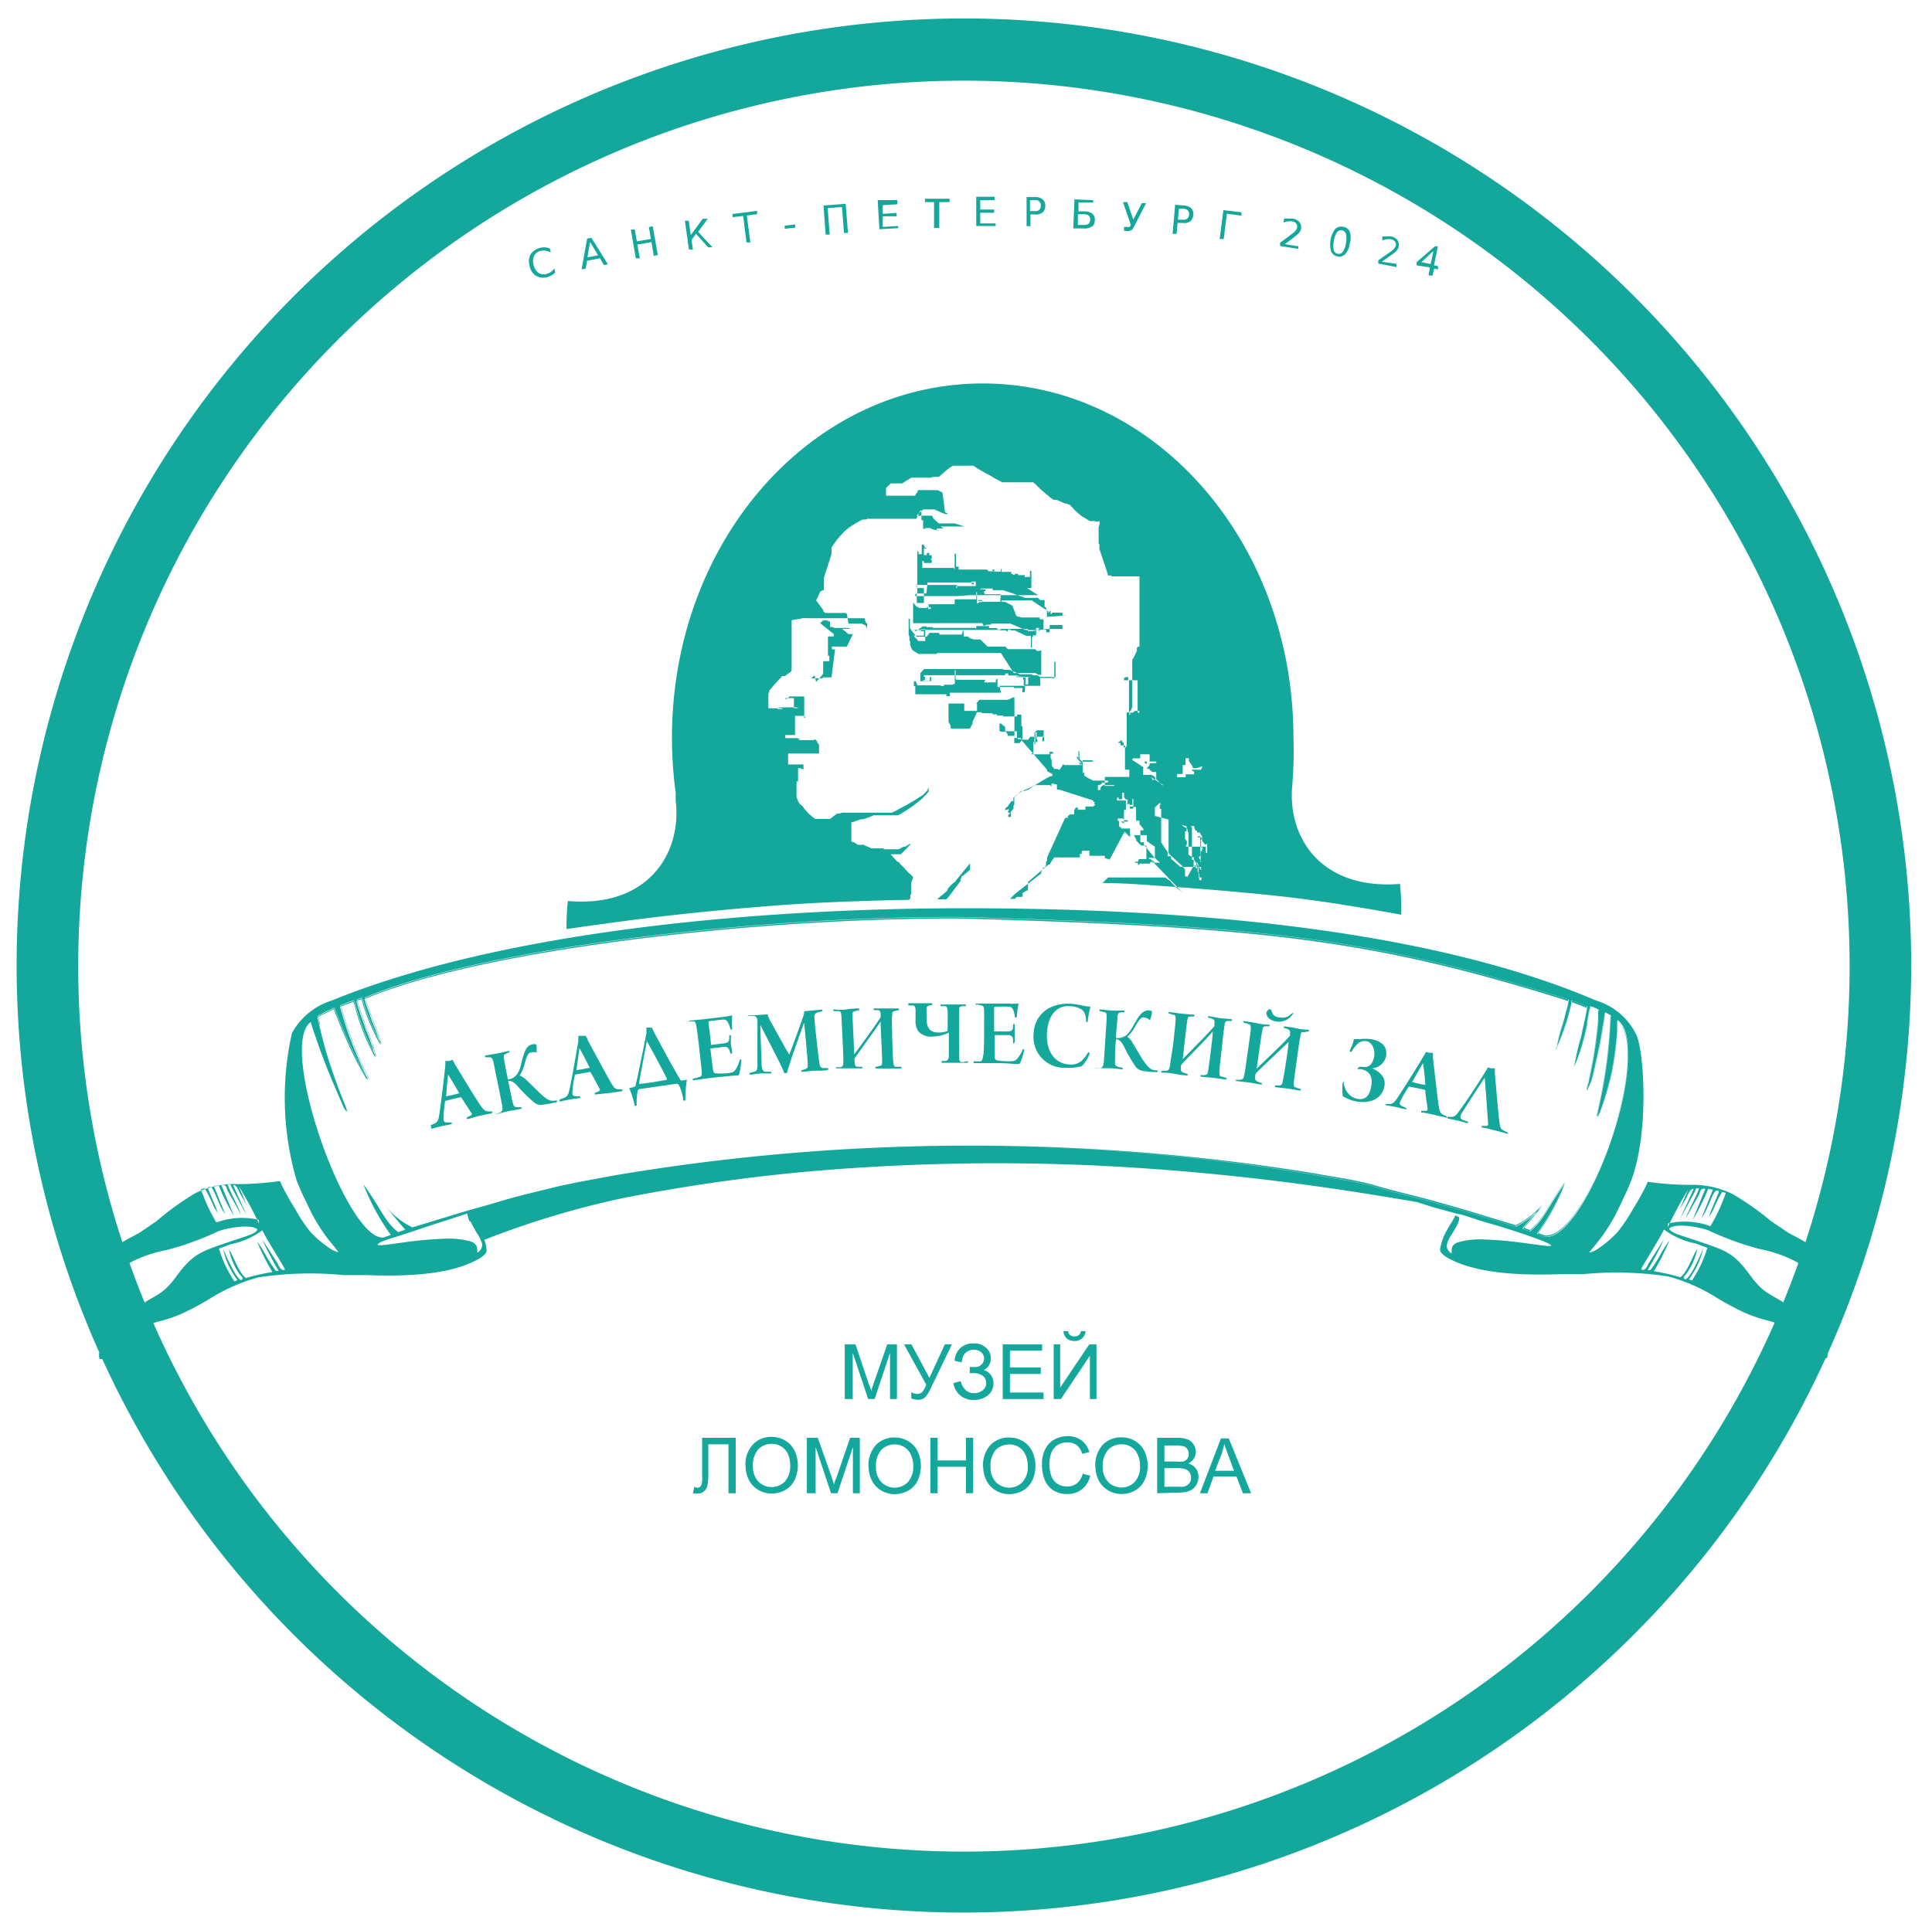
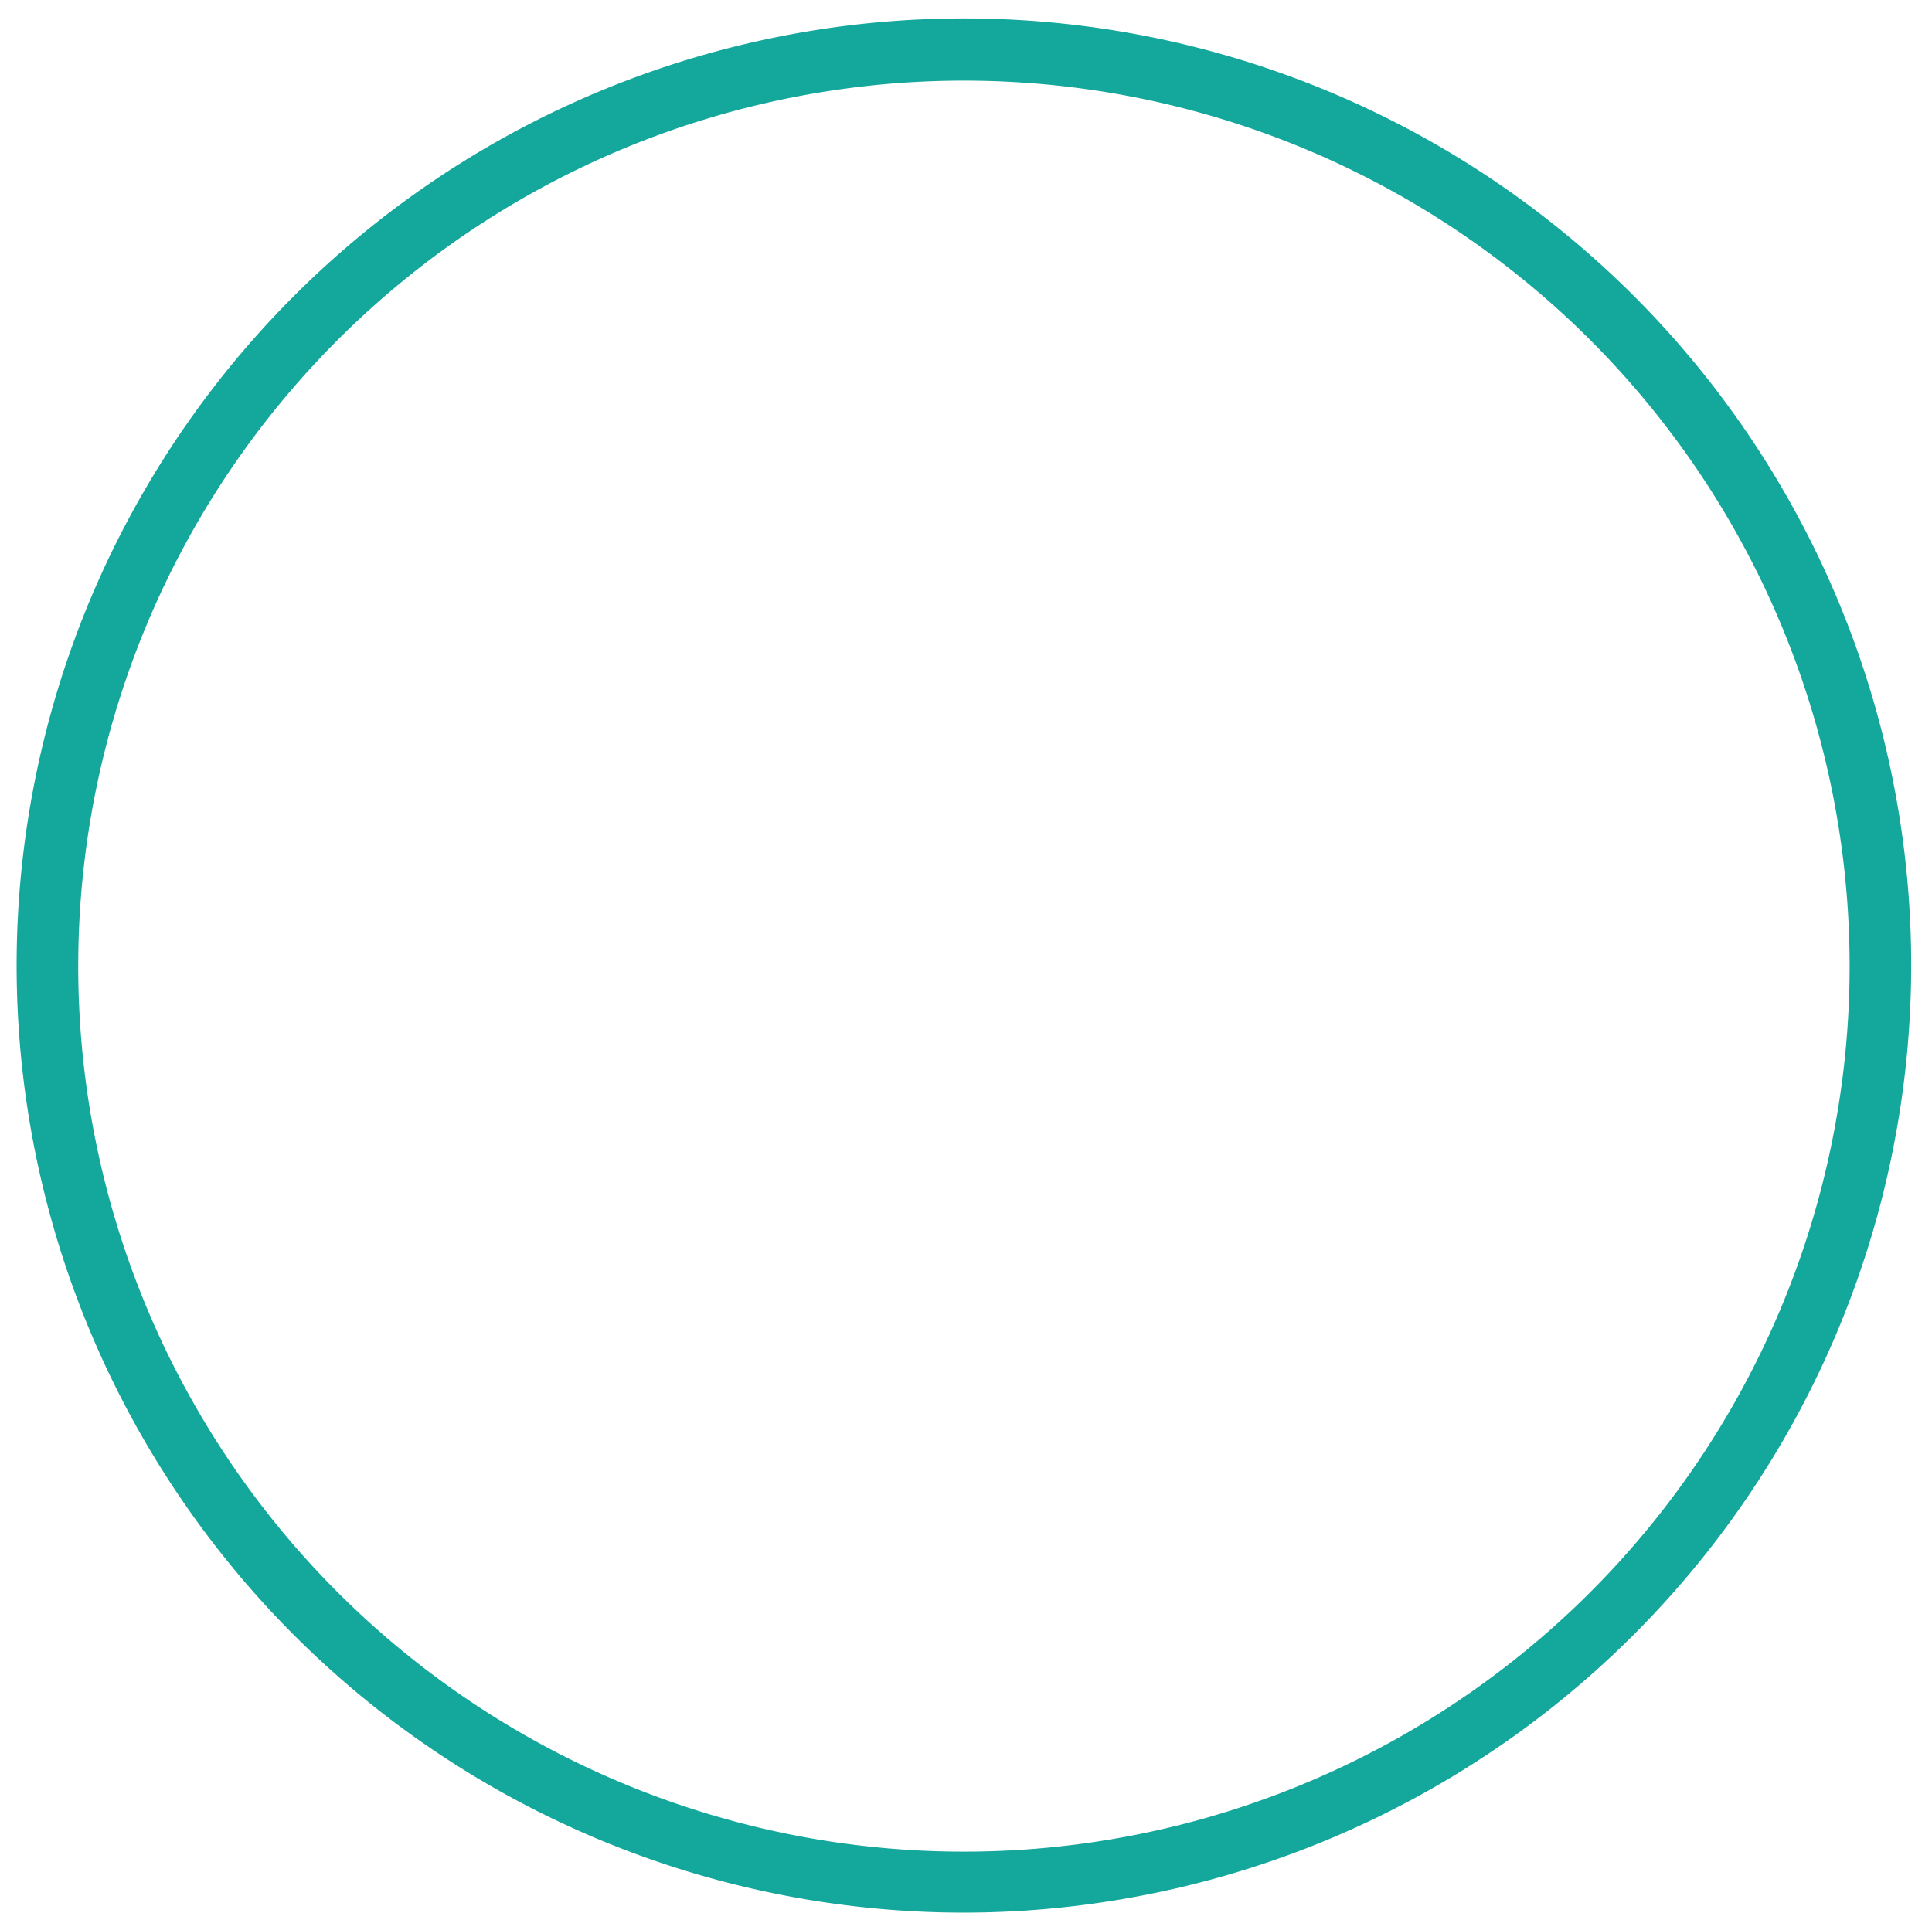
<svg xmlns="http://www.w3.org/2000/svg" viewBox="0 0 125.47 124.93">
  <defs>
    <style>.cls-1,.cls-2{fill:#14a79c;}.cls-2{fill-rule:evenodd;}</style>
  </defs>
  <g id="Слой_1" data-name="Слой 1">
    <path class="cls-1" d="M62.59,124.24a61.52,61.52,0,1,1,61.53-61.51h0A61.58,61.58,0,0,1,62.59,124.24Zm0-119a57.52,57.52,0,1,0,57.53,57.53A57.52,57.52,0,0,0,62.59,5.24Z" />
  </g>
  <g id="_3d_телескоп" data-name="3d телескоп">
-     <path class="cls-2" d="M59.79,33.11v0l0,0,0,0,0,0,0,.06.05.07,0,0,0,0,0,0,0,0,0,0v.24l0,.06,0,0v.21l.05.05.06,0,0,0,0,0v0h0v0h0v.05l0,.06,0,.05v.28l0,.06,0,0,0,0,0,.05,0,0,0,0,0,0,0,0,0,0,0,0,0,0,0,0,0,0,0,0,0,0,0,0,.06,0,.11,0,.11,0,.11,0,.11,0,.09,0h.19l0,0,0,0,0,0-.06,0-.06,0-.06,0-.06,0-.07,0-.07,0-.07,0-.12,0-.11-.05-.09,0-.08,0,0,0,0,0h0v0h0v0h.25l0,0h0v0l0,0,0,0,0,0,0,0,0,0,0,0h.21l0,0,.06,0,.12.06.12.05,0,0,.06,0,0,0h.13l0,0,0,0,0,0-.05,0,0,0-.06,0L61,34.5l-.11-.06-.05,0,0,0,0,0,0,0,0,0,0,0,0,0,0-.05,0,0,0,0v0l0,0v-.06h.07l0,0,.05,0,0,0,0,0,.06,0,.06,0,.07,0,.06,0,.06,0,.05,0h.22v0h0l0,0,0,0-.07,0-.08,0-.1,0-.1-.06-.11-.07,0,0-.05,0,0,0,0,0,0,0,0,0,0,0v0h.16l.09,0,.08,0,.08,0,.07,0,.08,0,.1,0,.07,0,.08,0,.08,0,.1,0,.1,0,.1,0,.11,0,.11,0,.11,0,.11,0,.11,0,.1,0,.1,0h.1l-.11,0-.1,0-.11,0h-.06l-.06,0L62,34l-.06,0-.06,0-.07,0-.07,0-.07,0-.07,0-.08,0-.07,0-.08,0-.07,0-.08,0-.06,0-.07,0-.06,0-.06,0,0,0,0,0-.08-.07-.08-.07-.07-.06-.06-.06-.06-.06-.05-.07,0,0,0-.06-.06-.05-.06,0-.06,0-.07,0-.07,0-.07,0-.08,0-.07,0-.09,0-.08,0h-.35l.08-.08.08-.07.07-.07.08-.06.07-.07.07-.06.07,0,.06,0,.05,0,0,0,0,0h.27l0,0h0l.08,0,.1,0,.1,0,.11.05.13.06.14.07.15.06.16.06.09,0,.09,0,.09,0,.1,0,.1,0,.1,0,.11,0,.11,0,.22,0,.23,0,.23,0,.23,0,.22,0,.21,0,.2,0h.73l-.09,0-.11,0-.13,0-.16,0-.17,0-.18,0-.19,0-.19,0-.19,0-.19,0-.18,0-.17,0-.15,0-.14,0-.11,0H62l-.08,0-.08,0-.08,0-.07,0-.09,0-.11-.06-.12-.06L61.21,32l-.15-.08-.16-.08-.09,0-.08,0-.08,0-.09,0-.08,0-.08,0-.08,0-.08,0h-.41l-.06,0h-.06l-.06,0,0,0-.05,0,0,0,0,0,0,0,0,0,0,0,0,0,0,.05,0,0,0,.05-.08.1-.08.11,0,0,0,0,0,.05-.05,0,0,0,0,0-.06,0,0,0-.07,0-.06,0-.07,0-.07,0h-.14l-.08,0h-1.3l0,0h0l0,0v-.33l0-.06,0-.13,0-.13,0-.09v-.07l0-.05V31.7h0l.31-.3h0l.08,0,.11,0,.13,0h.06l.06,0,.06,0,.06,0,.06,0,0,0,.07,0,.06,0,.12-.08.14-.09.15-.09.17-.11.06,0,.07,0,.07,0,.08,0,.08,0,.09,0,.09,0,.09,0,.11,0,.12,0,.13,0,.14,0,.14,0,.14-.05.07,0,.07,0,.06,0,.06,0,.06,0,0,0,.05,0,0,0,.09-.07.08-.07.08-.07.08-.07.08-.07.08-.07.09-.07.09-.07.09-.06.09-.06.09-.05.08,0,.07,0,.06,0,.05,0,0,0,0,0h.71l.1,0,.09,0h0l0,0h0l0,0,.07,0,.08,0,.08.05.08.06.09.06.11.06.11.07.13.07.13.08.15.08.15.08.15.08.16.1.16.09.15.08.12.06.11.06.1,0,.1,0,.09,0,.1,0,.1,0h.45l.06,0,.14,0,.13,0h.57l.06,0h0l.06,0,0,0h0l.05,0,0,0,0,0,0,0,0,0,0,0,.07.06.07.06.07.06.06.07.07.07.07.06.07.07.08.07.07.06.08.07.09.08.1.08.1.08.1.09.11.08.12.08,0,0,.07,0,.06,0,.07,0,.13.06.14.06.14.06.12.06.07,0,0,0,.06,0,0,0,.09.06.08,0,0,0,0,0h0l0,0,0,0,0,0,.06.07.09.09.1.11.1.11.1.09.1.09.09.08.1.08.1.07.11.06.1.06.09.06.09.06.08.05.07,0,.07,0h.21l0,0,0,0,0,0,0,0h0c.1.13.45-.23.23.4h0l0,.09v.22l0,.06v.08h0v0h0v0h0V35l0,0h0l0,0h0l0,0v.1l0,.05v0l0,0,0,.05,0,0v0l0,0,0,0h0l0,0,0,0,0,0,0,0v.14l0,0v0l0,0,0,0,0,0,0,0,0,0,.05,0,0,0,0,0,0,0v0l0,0v.09l0,0v.12l0,.11.07.22.1.3.11.32.11.33.09.28.06.19,0,.08h.24v.06h0v0h0v0h0l0,0h-.07l0,0h0v0h0v0H74v0l0,0,0,0v0l0,0,0,0,0,0,0,0V39l0,0v.44l0,.1V40l0,0,0,.08v.46h0v.1l0,.05V41h0l0,0h0v.27l0,0,0,0v0l0,0h0L74,42h0l0,0-.07,0-.1.08,0,0,0,0,0,0,0,0,0,0,0,0,0,0v.09l0,.06v.06h0l-.08.16-.07.16-.08.14-.07.12,0,0,0,0,0,0,0,0,0,0,0,0h0v-.24h0v0h0l0,0h0l0,0v0l0,0,0,0,0,0,0,.1,0,.11,0,.13,0,.13,0,.14,0,.14,0,.14,0,.13V45l0,.07v.07l0,.07,0,.07,0,.06,0,0v.13l0,.08v.17l0,0v0l0,0V46l0,0,0,0,0,0,0,0-.06,0,0,0,0,0,0,0,0,0,0,0,0,.06,0,.06,0,0,0,0,0,0v0l-.06.06-.07.07,0,0,0,0,0,0,0,0,0,0,0,0,0,0v.18h.06l0,0h0l0,0h0l0,0,0,0v-.07l0-.07v0l0,0,0,0,0,0,0,0,0,0,.06,0,.07,0h.06l0,0,0,0,.06-.06.06-.05.06,0,.07,0,0,0,0,0h.08v0l0,0h0l0,0h.07V46.3h-.11v0h0v-.62l0-.08,0-.05v-.33l0,0,0,0,0-.08,0-.06,0,0,0,0v-.09l0-.07v-.73l0,0H73v-.09h0v-.08h.1l0,0,0-.05,0,0v0h.1v0l0,0v.14l0,0V44h.07v.19l0,0,0,0,0,0h0l0,0,.05,0,0,.06,0,.05,0,.06,0,.06,0,.06,0,.07,0,.06,0,.05v.3l0,.07,0,.08,0,.08,0,.09v.22l0,.08v.06l0,.06v0l0,0,0,0v0l0,0,0,0,0,0,0,0v0l0,0v.16l0,.09,0,.09v.08l0,.08v.08l0,0,0,0v0l0,0h0l0,0-.05,0h-.1l0,0,0,0v.19h0v.12l0,0,0,0v0l0,.05v0l0,.1v.59l0,.07v.21l0,.05v.46l0,0,0,0,0,.06,0,.07,0,.05,0,.08,0,.08-.06.09,0,0,0,0,0,0,0,0h-.14v-.12h0v-.16l0-.08,0-.08v-.13h0v0h0l0,0,0,0,0,.09,0,.1,0,.05,0,0,0,0,0,0v0l0,0,0,0h0l0,0h-.09l0,0h0v-.11h0v0h-.14v.07l0,0,0,0h-.1l0,0,0,0v.08l0,0v0l0,0,0,0,0,0h0l0,0,0,0h.13l0,.16h.29l0,0v0h0l0,0,0,0,0,0h0V50l0,0h.28v0l0,0v.34l0,0v0h0l0,0,0,0h0v.13l0,0,0,0H72l-.09,0h-.16l0,0V51h.11l.05,0,.06,0h.23l0,0,0,0,.06,0,.06,0,0,0,0,0v0h0l.06,0,0,0,0,0,0,0v.05l0,0h-.15l0,0,0,0,0,0,0,0,0,0,0,0,0,0,0,0,0,0,0,0h-.13l0,0,0,0,0,0,0,0h0l0,0h0l0,0h0l0,0v0h-.13l0,0,0,0h-.12l0,0,0,0h-.1v0l0,0v-.06l0-.08,0-.08,0-.08V51l0,0,0,0,0,0,0,0,0,0,.06,0,0,0h0l0,0,0,0h0v0h-.17l0,0,0,0h0l0,0,0,0,0,0,0,0v0l0,0,0,0,0,0,0,0-.09.07-.08.09,0,.06,0,0v.1l0,0h-.17l0,0h0v0h0v-.32l.08,0,.07,0h0v0h0v-.06l0,0-.05,0h0v0h0v0l0,0,0,0h.15v0l0-.1h.29l0,0h0l0,0,0,0,0,0,.06,0,.07-.06v-.07l0,0v0h0l0,0H71v0h0v0h0l0,0,0,0-.36-.18-.14-.09-.09-.06,0,0,0,0,0,0h0v-.13l0,0,0,0,0,0,0,0h0l0,0,0,0,0,0,0-.05,0,0,0,0,0,0,0,0,0,0h-.1V49l0,.05,0,0,0,0,0,0,0,0,0,0,0,0,0,0v.34h.29l0,0,0,0,.06,0,.07,0,.06,0,.06,0,.05,0,.06,0,0,0,0,0,0,0v0l0,0v.09h0l0,0h-.06l0,0h-.49v0l0,0,0,0,0,0,0,0-.05,0-.06,0-.05,0,0,0,0,0,0,0,0,0,0,0,0,0,0-.05,0,0,0,0,0,0-.09-.07-.08-.07,0,0,0,0,0,0,0,0-.06-.08-.08-.09,0,0,0,0h0l0,0h0v.05l0,0,0,0,0,.07.06.08.06.08.06.07,0,.06,0,0,0,0,0,0,0,0,0,0,.08.06.07.06.06,0,.06,0v0l0,0v0h-.19l0,0,0,0,0,0-.05,0,0,0,0,0-.05,0,0,0,0,0,0,0,0,0,0,0,0,0v0l0,0,0,0,0,0,0,0,0-.05,0,0,0,0,0,0,0,0,0,0h0l0,0h0l0,0,0,0V49l0-.05,0,0,0,0,0,0,0-.09-.06-.14,0,0,0,0v0h0v.21l0,0,0,0,0,0V49h0v.06l0,0,0,.06v.14l0,0,0,0,0,0,0,0,.06.07,0,.08.07.09.06.08,0,.06,0,.06,0,0,0,0,0,0,0,0,0,0h0l0,0h0v0l0,0,0,0,0,0,0,0,0,0,0,0,0,0v0h0v0H69.3l-.09,0-.08,0h0l0,0,0,0,0,0-.08-.06L68.82,50,68.75,50l-.06-.05,0,0,0,0h-.11l0,0,0,0h-.11v0l0,0-.1-.13-.07-.1,0-.07,0-.06,0-.06,0-.07,0-.09-.07-.13v-.08h0v0l0,0v-.08l0,0,0,0v0h0v-.12l.16,0v-.16h0v0h0v-.05l0,0,0,0,0,0v-.08h0v0h0l0-.08,0-.1V48l0-.07v-.06l0,0v0l0,0v0l0,0,0,0,0,0h0l0,0h0v.17l0,.11,0,.11v.15h0v0l0,0,0,0v.2l0,.05,0,0,0,0,0,0,0,0,0,0v.1l0,0,0,0,0,0h0l0,0,0,0,0,0,0,0,0,0,0,0v.08h0v0h0v0h0l0,0,0,0,0,0,0,0,0,0,0,0h0v0h0v0l0,0h-.23l0,0,0,0h0l0,0,0,0v0l0,0,0,0,0-.05v0l0-.05V49l0,0h.11l0,0,0,0,0,0,0,0H67l0,0v-.06h0l0,0,0,0,0,0v0l0,0,0,0h.11l0,0v0h0l0,0V48.2h.26v-.08h0l0,0,0,0v0l0,0v-.05l0,0-.05-.08,0-.07,0,0,0,0,0,0,0,0,0-.09,0-.07v-.14l0,0,0,0,0,0,0,0,0,0v-.13l0,0,0,0h-.08v.22l0,.06v.11l0,.11,0,.13v.06l0,.06v.1h-.06l0,0,0,0,0,0,0-.07,0,0,0,0v-.7l0,0,0,0,.14,0,0-.07,0-.06v0h0v0h.3l.05,0,0,0h.11v.1h0v0h0v0l0,0,0,0v0l0,0,0,.05,0,.07,0,.07-.09.26v.16l0,0,0,0h.12v0l0,0,0,0,0,.11,0,0,0-.05,0,0,0,0,0-.05,0,0,0-.05,0,0,0-.1,0-.1,0,0,0,0,0-.05,0,0,0,0,0,0,0,0,0,0,0,0,0,0-.05,0,0,0,0,0-.05,0,0,0-.06,0h-.67l0,0,0,0,0,0,0,0,0,0,0,0,0,0,0,0,0,0,0,0,0,0,0,0h-.07l0,0,0,0,0,0,0,0,0,0,0,0,0,0,0,0-.06.08-.06.06,0,.05v0h-.15l0,0h0l0,0,0,0-.06,0-.07,0,0,0,0,0h0l0,0h-.22l0,0h0l0,0,0,0v-.11h0v0h-.41l0,0h0v0h0V45.3h-.08l-.19.09-.16.07-.07,0-.06,0h-.06l0,0h-.26v0l0,0v0h0v0H63.6l-.21.26h.06v0h0v0l0,0h0l0,0v.14l0,0,0,0,0,0v0l0,.05,0,0,0,.1,0,.11v.06l0,0,0,0,0,0,0,0,0,0,0,0,0,0-.05,0,0,0-.06,0-.06,0-.06,0-.07,0-.08,0,0,0h0l0,0h-.45l0,0h0l0,0,0,0,0,0,0,0,0,0,0,0,0,0v0l0,0,0,0v0l0,0V46.2l0-.07,0-.08,0-.09,0-.1,0-.08,0-.08,0,0v0l0,0,0,0H61.6v0l0,0,0,0,0,0v.15l0,.09v.42l0,.09,0,.09v.3l0,.05,0,0,.07.13.07.13,0,.07,0,.06,0,0,.05.05,0,0,0,0,0,0,0,0,0,0,0,0h.62l.1,0,0,0h.06l.06,0,.06,0,.06,0,.07,0,.08,0,.08,0,0,0,0,0,0,0,0,0,0,0,0,0,0,0,0,0,.06-.1.06-.11.06-.11,0-.12.11-.23.1-.22.05-.09,0-.08,0,0,0,0,0,0,0,0h.22l0,0,0,0,.06,0,0,0,.1.06.09,0,.05,0h.52l0,0v0h0v.07h.28v.08h0v0h0l0,0h0v0h.09l0,0,0,0h.31l0,0,0,0v.06h0v0H66l.05,0,0,0,0,0h0l0,0,0,0h0v-.12l0,0h.11l0,0,0,0,0,0v0l0,0h0l0,0h0v0l0,0v0l0,0,0,0v0h.17v0h0v0h0l0,.08,0,.06v.31l0,0,0,.08,0,.07,0,0,0,0v.16h0l0,0h0l0,0,0,0v0l0,0h0v0h0l0,0h.07v.32l0,0h0l0,0,0,0,0,0,0,0,0,.05,0,.06,0,.05v0l0,.05v0l0,0,0,0,0,0,0,0v.3l0,0,0,0,0,0,0,0,0,0,0,0h-.25l0,0,0,0,0,0,0,0,0,0-.05,0,0-.05-.06-.06v0l0,0V47.9l0,0,0-.05,0-.06,0,0v-.07h0v-.22h-.06l0,0h0l0,0,0,0h0l0,0h-.37l0,0,0,0,0,0h-.33l0,0h0v0l0-.11,0-.09,0-.08L65,47,65,47l0,0,0,0,0,0,0,0,0,0h-.09l0,0v.32l0,.05,0,0,0,.05,0,0,0,0,0,.05,0,0,0,0,0,0,0,0,0,0,0,0,.09.06.08,0h.23v0l.07.08.06.09,0,0,0,0,0,0,0,0,0,0h0l0,0,0,0h0v0l0,0,0,.05,0,0,0,0v.05l0,0,0,0v0h0l0,0,0,0,0,0h0l0,0,0,0h0l0,0h.06l.07,0h.3v0h0v.06h0v0h0v.08h0v.28l0,0,0,0,0,.05,0,0,0,0,0,0,0,0,0,0,0,0,0,0,.06,0h.28v0l.06-.07.06-.07,0,0,0,0,0,0v0l0,0,0,0,0,0,.05,0,0,0,0,0,0,0,0,0L68,50l0,.07.06.07.05,0,0,0,.08.06.08.05.07,0h0l0,0h0v.11l0,0v0l0,0,0,0,0,0h0v0h0v.11l0,0,0,0,0,0,0-.05,0,0,0,0,0,0,0,0,0,0h.24l0,0h0l0,0,0,0h0v0l0,0,0,0,0,0H68.8v0h0l0,0h-.18l0,0-.05,0,0,0,0,0h-.21l0,0h0l0,0h0l0,0,0,0h0l0,0-.06,0-.09,0-.1.06-.12.06-.26.15-.28.17-.27.17-.24.15-.1.07-.07.06-.06,0,0,0,0,0,0,0v0h0v0h0l0,0-.16.07-.1,0h-.08v0l0,0,0,0,0,0,0,0-.05,0-.06.06-.07.07-.08.07-.06.06,0,0,0,0,0,0,0,0,0,0,0,0,0,0,0,0-.05,0,0,0,0,0,0,0-.06.07-.07.08,0,0,0,0,0,0,0,0,0,0,0,0,0,0,0,0,0,0v.05h0l0,0,0,0,0,0,0,0,0,0,0,0,0,.06,0,.06,0,.07,0,.06v0l0,0,0,0,0,0,0,0,0,0,0,0,0,0,0,.09,0,.08-.05.09,0,.08,0,.09-.06.08-.06.08-.06.08-.06.08-.05.07,0,0,0,0,0,0,0,0,0,0,0,0h-.05l0,0h0v0l0,0v.16l0,0,0,0,0,0,0,0,0,0h.12l0,0,0,0,0,0,.05,0h0l0,0,0,0,0,0,0,0,0,0v0l0,0,0,0,0,0,0,0,0,0,0,0,0,0,0,0,0,0,0,0,0,0,0,0,0,0,0-.06,0-.07,0-.07,0-.07h-.18v-.14l0,0v0l0,0,0,0,0,0h0l0,0,0,0,0,0,0,0,0,0,0,0,.05,0,0,0h0l0,0h0v-.1l-.24.07v-.11h0l0,0,0,0,.07-.06.07-.06,0,0,0,0,0,0,0,0,0,0,0,0h0v0l0,0h0l0,0,0,0,0,0h0l0,0,.05,0,0,0,0,0,0-.07.06-.08.06-.08.06-.07,0,0,0,0,0,0,0-.05,0,0,0,0,0,0h0l0,0,0,0h.16l0,0h0l0,0,0,0,0,0,0,0,0,0,0,0,0-.07,0-.08,0-.07.06-.07,0,0,0,0,0,0,0,0,.08-.05.08-.06.08-.06.08-.06.08-.06.08-.06,0,0,0,0,0,0,0,0,.74-.34.1-.07.07,0,.07,0,.12,0,0,0,0,0,0,0,0,0,0,0,0,0h.06l0,0h0l.06,0,.06,0,0,0,0,0,0,0,0,0,0,0h.45v0h0l0,0,0,0,0,0,0,0v0h0v0h.14v0h0v0l0,.06,0,0,0,0,0,0h.07v-.16l0,0,.06,0,.07,0,.08.05.07,0,.07,0,0,0,0,0,0,0,0,0V51l0,.07,0,.09v0l0,0,0,0,0,0h0l0,0,0,0,0,0,0,0,0,0v.14l0,0,0,0,0,0,0,0,0,0h0l.07,0,.06,0,0,0,.05,0,0,0L71,52l0,0,0,0,0,0,0,0v.1H71l0,0h0l0,0,0,0,.07,0,.06.05,0,0,0,0,0,0,0,0h0v0h0v0h-.07l0,0,0,0,0,0,0,0,0,0H71l0,0v0h0l0,0,0,0h.06l0,0,0,0,0,0,0,0v.07l0,0,0,0,0,0,.07.06,0,0h0v0h0v0h0l0,0,0,0-.06.05-.08.06,0,0h0l0,0H70.7l0,0h0l0,0h0l0,0,0,0h0l-.06,0-.07,0h-.09l0,0h.22l0,0,0,0,0,0,0,0h-.15l0,0h-.06v.21h0l0,0H70v-.14l0,0h-.06l0,0-.06,0-.06.05,0,0,0,.06,0,0,0,0,0,0,0,0,0,0h0l0,0-.06.05,0,0,0,0,0,0,0,0,0,.07,0,.07,0,.08,0,.06,0,0,0,0h0l0,0h0l-.05,0-.06,0-.07,0-.07,0-.08.05-.08.06,0,0h0v0h0l0,0v.12l0,0h-.13l0,0h-.07l0,0,0,0,0,0,0,.05L68,55.7l0,.06,0,.07,0,.06-.07.11,0,.09,0,.09,0,.07,0,0,0,0,0,0,0,0,0,0-.05,0,0,0,0,0,0,0,0,0,0,0,0,0,0,0,0,0,0,.06,0,.05,0,0,0,0,0,0h0v0l-.06,0-.08,0,0,0,0,0h0v0l0,0v.07l0,0,0,0v0l0,0,0,0,0,0,0,0,0,0,0,0,0,0-.06.1-.06.11,0,.05,0,0,0,.05,0,0,0,0,0,0,0,0,0,0h0l0,0L66,58l-.1.09-.11.1-.11.11-.1.09h.33l0,0,0,0,.06-.06.07-.07h.27l0,0h0l0,0,0,0h0v0H66.4v-.11l0-.06,0-.06.06-.05,0,0,0,0,0,0,.11-.07.13-.07.06,0,0,0,0,0,0,0,0,0v0l0-.08,0-.1,0-.1,0-.1,0,0,0-.05,0-.06,0,0,0,0,0-.06,0,0,.06-.05,1.18-1,.11-.07.11-.06,0,0,0,0,0,0,0,0,0,0,0,0,0-.05,0,0,.08-.13.09-.12.05-.06,0,0,0-.05,0,0,0,0,0,0,0,0H70l0,0h.13v-.07l0-.09v-.07l0,0v0h.12l0,0h0l0,0,0,0,0,0,0,0,0,0,0,0,0,0,0,0,0-.06,0-.07.05-.08,0,0,0,0h.12l.13,0h0l0,0,0,0,.06,0,0,0h.14v.1l0,.07,0,.05,0,.06,0,.05h0v0h0l.11,0,.12,0h.16l0,0,0,0,0,0,0,0,0,0,0,0,0,0,0,0h.16v0h0v0l0,0,0,0,0,0v0h0l0,0h0l0,0h0v0h0v0h.18l.06,0,.11,0,.1,0,0,0,0,.09,0,.07v0h0l0,0v0l0,0h0l.05,0,.12.05.09,0h0l0,0,0,0h0l0,0,0,0,0,0,.07.07,0,0,0,0,0,0h0v-.06l0,0,0,0,0,0,0,0L73,54.08l0,0-.05,0,0,0,0,0,0,0,0,0,0,0h0l0,0h0l0,0,.12.09L73,54l.09.08.1.1.09.1.11.09,0,0,0,0h0l0,0,0-.06,0,0,0-.06v-.06l0-.06,0-.12,0-.11v-.08l0,0,0,0h0v0H73l-.07,0-.06,0-.06,0,0,0,0,0,0,0,0,0,0,0,0-.05,0,0,0,0,0,0-.07-.06-.06,0,0,0,0,0v-.09l0-.07,0-.07,0-.07v-.07h0l0,0,0,0,0-.06,0-.05,0,0,0,0v0h0v-.13l0,0,0,0,0,0h0v.23h-.09l0,0h0l0,0v-.16h0l0,0,0,0,.06,0,0,0h.27l0,0,0,0h0l.08.11,0,0h0l0,0,0,0,0,0,0,0h0l0,0h.24v.09H72.8l0,0-.08,0-.07,0,0,0,0,0h0l0,0h0v0h.07l0,0h0l0,0,0,0,0,0,0,0,0,0,0,0,0,0,0,0,0,0,0,0,.06,0,.11.06.1.06,0,0h0l0,0v0l0-.05V52.8H73l0,0H73v-.19l0,0H73l0,0,0,0,0,0,0,0h.12v0h0V52.5l0-.06,0,0v0h0v-.07l0,0,0,0v-.06h0V52h0l0,0h-.58v-.18h0v0h.12l0,0v.1h.22l0,0,0,0,0,0,0,0v-.06h0V51.5l.06,0,0,0h.06v0h0v.09l0,0v.2l0,0v0l0,0,.05.06.06.08,0,0,0,0h.12l0,0,0,0,0,0,0,0h0l0,0v.24l0,0v0l0,0,0,0-.07.06-.06,0,0,0h.27V53h0v0h0v0l0,0,0,.07,0,0,0,0v.1l0,.09,0,.1v.08l0,.05,0,0,0,0v0l0,0,0,0h0l0,0h0l0,0h0v0l0-.05,0,0,0-.07,0-.07v-.77h.14l0,0h.09v-.14l0,0,0,0,0,0h-.14v0l0,0h-.11v0h0v0h0v-.1h0l0,0h.19v0h0v-.15l0,0v-.24l0,0v0h.06v.08l0,.06,0,.06,0,.14,0,.13,0,.05v0h.18v.06l0,.07,0,.07V53l0,0,0,0v0l0,0,0,0,0,0,0,0v0l0,0v.12l0,0,0,0,0,0,0,0h0v0h0v0h0v0h0l0,0,0,0,0,0,0,0,0,0v0h0v.19h0v0h0v0h.22l0,0v0h0v0h0v0h0v0l0,0,0,0v.11h0l0,0,0,0,0,0,0,0,0,0,0,0,0,.06,0,.06.07.08.07.08.06.07,0,0,.06.1,0,.07,0,0v0h-.2v0l0,0v.45l0,0h0v.32l0,0v0h0l0,0h.23l0,0,0,0,0,0,0,0,0,0,0,0,0,0,0,0,0,0,0,0,0,0,0,.05,0,0,0,.05,0,.06.06.08.07.07.07.09.08.11.1.12.1.13.11.13.06.07.06.06.07.06.06.07.07.06.07.06.07.06.08,0,.06,0,.06,0-.73,0h0v-.05l0-.07L76.82,58l0,0,0,0,0,0,0,0,0,0,0,0,0,0,0,0-.08-.07-.07-.06-.08-.07-.08-.06-.08-.06-.08-.06L76,57.23l-.08-.06-.09-.05-.08-.06L75.69,57l-.07,0h0l0,0,0,0,0,0h-.33l0,0h-.35l0,0h0l0,0h-.14l0,0,0,0,0,0,0,0h0l0,0h0l0,0h-.24l0,0,0,0-.06,0h0l0,0,0,0,0,0-.07,0-.07,0-.06,0-.07,0-.09,0-.09,0-.09,0-.08,0-.08,0H73l-.07,0h-.21l-.15,0h-.14l-.07,0-.08,0-.06,0-.07,0-.06,0-.06,0-.06,0-.06,0,0,0h-.21l-.05,0h-.09l0,0h0l0,0,0,0,0,0,0,0,0,0,0,0,0,0,0,0h0v0h0v0h.3l0,0h.1l-.36.36h-.1l-.06,0-.06,0h.15c1.52,0,3,.13,4.57.24q3,.21,6,.51c1.72.17,3.41.39,5.11.66,1.27.2,2.53.42,3.79.65a15.75,15.75,0,0,0-.08-2c-5.13.4-7.3-3-7-6.37A26.61,26.61,0,0,0,84,47.91c0-12.7-9-23-20.18-23s-20.18,10.29-20.18,23a26.1,26.1,0,0,0,.24,3.57h0a2,2,0,0,1,0,.24c0,.08,0,.17,0,.26.42,3.39-1.73,7-7,6.55a15.13,15.13,0,0,0-.09,1.82c2.12-.3,4.24-.6,6.36-.84q3.5-.4,7-.67c1.51-.12,3-.2,4.51-.26s2.94-.1,4.39-.13l.07-.11,0-.06,0-.06,0-.06,0,0,.05-.09,0-.09,0-.08,0-.07,0-.07,0-.07,0-.06v-.29l0,0v0l0,0,0,0L59.31,57l-.13-.16L59,56.69l-.16-.18-.08-.08-.08-.09-.08-.08-.08-.08-.08-.08L58.39,56,58.32,56l-.08-.06,0,0,0,0h0l-.4-.45h.52l0,0,.05,0,0,0,.05,0,0,0,0,0,.05,0,0,0,.09-.09.09-.09.08-.09.08-.07.17-.19.11-.12,0-.05,0,0h0l0,0,0,0-.15.09-.19.12,0,0,0,0-.06,0-.05,0-.17.09-.15.08-.06,0-.06,0-.06,0,0,0h-.42l0,0,0,0-.09,0-.1,0-.11,0-.13-.06-.08,0-.07,0-.09,0-.09,0-.1,0-.1,0-.11,0-.1,0-.2-.09-.2-.09-.09-.05-.09,0-.09,0-.07,0-.07,0-.07,0,0,0,0,0-.12-.08-.13-.09-.06,0-.06,0,0-.05-.05,0v0l0,0V53.4l0,0,0,0,0,0,0,0,0,0,.06,0,.05,0,.17-.06.16-.06.17-.06.16,0,.17-.06.17-.06.17-.07.16-.07h1l.07,0,.06,0,.07,0,.07,0,.08,0,.08,0,.08,0,.08,0,.18-.09.17-.11.18-.11.18-.12.18-.12.17-.12.16-.13.16-.12.14-.12.12-.11.06-.06,0-.05.05,0,0,0,.1-.11.08-.1.06-.08,0-.07,0-.06,0-.06,0,0,0,0v-.06h0l0,0,0,0,0,0-.05.06,0,.07-.06.08-.08.08-.08.09,0,0,0,0,0,0-.05.05-.07.06-.1.07-.12.07-.14.09-.15.1-.17.1-.18.1-.18.11-.18.1-.18.09-.17.09-.16.09-.14.07-.13.06-.06,0-.05,0H57.5l-.1,0-.12,0h-.23l-.25,0h-.25l-.24,0h-.42l-.08,0h-.08l-.11,0-.1,0h-.61l-.07,0-.09,0-.09,0-.11.06-.06,0-.07,0,0,0,0,0-.05,0,0,0-.12.08-.12.09-.12.1-.11.08-.06,0-.05,0,0,0,0,0,0,0-.05,0H53l0,0,0,0,0,0,0,0-.05,0,0,0,0,0-.09-.06-.1-.08-.09-.08-.1-.08-.09-.09-.08-.09-.09-.1-.08-.09-.07-.1-.07-.11-.06,0,0-.05,0,0,0,0-.05,0,0,0,0,0,0,0a1.08,1.08,0,0,1-.25-.83v-.07l0,0V51l0,0,0-.07,0-.06,0-.06,0-.05h0l0,0,0,0,0,0,0,0,0,0,0,0,0,0,0,0,0,0,0,0,0,0,0,0,.07,0,.07,0,.07,0,.06,0,0,0,0,0,0,0h-.17v0h0V49.9l0,0h0v0h0l0,0,0,0h.18l0,0h0l0,0h0l0,.05.05,0,.06,0,.06.05,0,0h0l0,0h0v0l0,0,0-.05,0-.06,0-.05,0-.06,0-.05,0,0,0,0v-.07h0l0,0,0,0h0v0h0l0,0,0,0,0,0,0,0h0v0h0v0h0l0,0,.08,0,.09,0,.11,0,.09,0,.08,0h0v0h0v0h-.48l-.07,0-.06,0-.07,0,0,0-.06,0,0,0-.05,0,0,0-.05,0,0,0,0,0-.05,0,0,0h-.51l0,0h-.05l0,0h0v0l0,0h0v0h0V49l0,0,0,0,0,0,0-.05,0,0,0,0,0,0,0,0,0,0,0,0,0,0,0,0,.05,0,0,0,.06,0h.07l.06,0h1.66l0,0,.06,0,0,0,.05,0,0,0,0,0,0,0,0,0,0,0,0,0,0,0,0,0v0l0,.06,0,0v.19h0v-.45l0-.06,0-.06,0-.07,0-.06,0-.07,0,0,0-.05,0,0,0,0,0,0,0,0-.06-.08-.06-.07,0-.07-.06-.06-.05-.06,0,0,0,0h-.1V48l0,0v0h0v.08h0l0,0h-.1l0,0h-.47l-.13,0h-.15l0,0h0l0,0-.07,0-.06,0-.06,0L52,48,51.9,48l-.12-.05-.06,0-.06,0-.06,0h-.07l-.07,0h-.33l0,0,0,0H51v-.2l0,0h0v0h0l0,0h0l0,0h.63v0h0V47.2l0,0,0-.08,0-.07,0,0v-.29l0,0,0-.06V46.5l0,0h.31l.09,0,.09,0h.1l0,0,0,0,.05,0,0,0,0,0,0,0,0,0,0,0,0,0,0,0,0,.07.06.06,0,0,0,0,0,0,0,0h0l0,0,0,0h.4v0h-.12l-.07,0-.07,0-.06,0-.07,0,0,0-.06,0,0,0,0,0-.05,0,0,0,0-.05,0,0,0-.05,0-.06,0-.06,0-.06,0-.06,0-.06v-.06l0-.07v-.77l0,0v0h0v0h0v-.09l0,0,0,0,0,0,0,0,0,0,0,0,0,0,0,0-.05,0,0,0,0,0-.05,0,0,0,0,0h-.33l0,0,0,0,0,0,0,0,0,0,0,0h0l0,0h-.06l-.07,0h-.09l-.09,0-.09,0h-.07l0,0h0l-.05,0-.06.05-.05.06-.06.05,0,0,0,0,0,0v0H51l0,0,0,0,0,0,0,0,0,0,0,0,0-.05h.51l0,0,0,0,0,0,0,0,0,0,0,0,.05,0,0,0,0,.05,0,0,0,0,0,0,0,0,0,0,0,0V46h0v0h-.19l-.08,0L52,46l-.13,0-.15-.05-.08,0-.09,0-.09,0-.09,0-.09,0-.09,0-.08,0-.08,0-.07,0h-.39l0,0h-.05v0h0v0h0l0,0,0,0,0,0,0,0,.11.05.11,0,.12.06.1,0,0,0,0,0,0,0h0v0h-.29l-.06,0-.08,0-.07-.05-.09,0-.08,0-.07,0-.07,0-.06,0,0,0,0,0-.05,0h-.09l0,0-.05,0,0,0,0,0,0,0,0,0,0,0,0,0v-.43l0,0v0l0,0,0,0,0,0,0,0,0,0,0,0,0-.05,0,0,0,0,0,0,0,0,0,0,0,0,0,0,0,0,0,0,0-.06,0-.08v0l0-.05,0-.07,0-.06,0-.08,0-.08.06-.09,0-.09.08-.1.07-.09.09-.1.08-.1.09-.1.08-.08.07-.08.07-.08.1-.1.07-.07,0-.05,0,0,0,0,0,0,0,0,0,0,0,0,.06,0,.06,0,.07,0,.09-.05.08-.06.09-.07.1-.07.05,0,0-.05,0,0,0,0,.05-.06,0,0,0-.06,0-.06,0-.06,0-.06,0-.07,0-.06,0-.07V40.31l0,0h0c0-.05.61-.1.69-.15a1.08,1.08,0,0,1,.34,0h.11l.08,0,.1,0,.12,0,.14,0,.08,0h.09l.09,0,.09,0H55l.14,0h.56l0,0,.05,0,.06,0,.06,0,.07,0,.06,0,.06,0,.06,0,.06.06,0,0,0,.05,0,0,0,.05,0,0,.05.08,0,.07,0,0,0,0h.08v-.14l0,0V41l0,0,0-.06,0-.06,0-.06-.05-.07,0-.06-.07-.06-.07-.06-.06,0-.08-.06-.07,0-.07,0-.07,0-.06,0-.06,0-.05,0h0l-.11,0-.1,0-.06,0,0,0-.06,0-.06,0-.05,0,0,0-.06,0,0,0L55,39.88l-.07-.06,0,0,0,0,0,0,0,0-.06,0-.06,0h-.07l-.07,0h-1l0,0h-.07l0,0,0,0,0,0,0,0-.07-.06-.07-.06,0,0,0,0,0,0,0,0,0,0,0,0h0v-.08h0v0L53,39l0,0,0,0,0,0,0,0,0,0,.06-.12.06-.12.06-.13.06-.12,0-.06,0,0,0,0,0,0,0,0,0,0,0,0,0,0,.1-.06.09-.05.07,0,.06,0h0l0,0h0v0h0l0,0-.05,0-.07,0-.08,0-.06,0,0,0,0,0h0v0h0v0h.21v0h0v0h0v0l0,0,0,0,0,0,0,0v0l0,0v-.16l0,0h0v0l0,0,0,0h0v0h0v-.3l0-.07,0-.07,0-.08,0-.07,0-.07L54,36l0-.07,0-.07,0-.07,0-.07,0-.07,0-.06.08-.14.09-.13.09-.13.09-.12.1-.12.1-.12.11-.12.1-.11.08-.08.08-.08.1-.07.09-.08.11-.07.11-.08.11-.06.11-.08.12-.06.11-.07.12-.06.11-.06.11,0,.11,0,.1-.05.1,0,.07,0,.07,0,.08,0,.07,0,.08,0,.08,0,.09,0,.08,0,.09,0,.1,0h.1l.1,0h1.79l.09,0h.08l0,0h.11ZM58.13,55.89v0h0v0Zm15.38-6.54.08-.09h0l0,0h0l0,0H74l.05,0h0l0,0,0,0v-.07h0v0h0V49l0,0v0l0,0v0l0,0,0,0,0,0,0,0,0,0,.06,0,0,0,.06,0,0,0,0,0h.33l.08,0h.08l0,0,0,0,0,0,0,0,0,0,0,0v.47h-.19l-.06,0,0,0h-.06l0,0,0,0v0l0,0,0,0,0,0,0,0,0,0,0,0,0,0,0,0v.13h.13v0h0l0-.06,0-.07,0,0,0,0h.11l.07,0,.06,0h.12l0,0,.07,0,.12,0,0,0h.06v0h0v0h0v.11h-.09l0,0,0,0-.06,0,0,0,0,0h-.24l0,0h0l0,0,0,0,0,0-.05.06,0,.07-.11.13-.07.1,0,0,0,0h0l.06,0,.06,0,.06,0,0,.05.1.09.08.07,0,0,0,0,0,0,0,0h.26v.23h0l0,0,0,0,0,0,0,0,0,0,0,0,0,0,0,0,0,0,0,0,0,.06,0,0,0,.05,0,.06,0,0,0,0,0,0,0,0,0,0-.25.14,0,0,0,0,0,0,0,0,0-.08-.06-.09,0,0,0,0,0,0,0,0-.08-.07L75.55,51,75.47,51l-.07-.06h0l0,0,0,0,0,0,0,0,0,0,0,0,0,0-.06-.08L75,50.52l0-.06,0,0,0,0,0,0,0,0,0,0-.11-.06-.11-.06-.07,0,0,0,0,0h0l0,0h-.34l0,0,0,0h0l0,0,0,0-.05,0h-.08l0,0h0v0h0V50l0,0,0,0h0l0,0,0,0h0l0,0,0,0v0l0,0v0l0,0v-.14h0l.05,0,0,0h0l0,0,0,0v0h0Zm4.58.43L78,50l0,0-.05,0,0,0v0h0l-.07,0-.11,0,0,0h-.4l0,0,0,0,0,0,0,0,0,0,0,0,0,0,0,0h0v0l0,0v0l0,0v0h0l0,0V50l0,0,0,0,0,0,0,0,.06.06.06.05.06,0,0,.05,0,0,0,0,0,0v0l0,0v.14l0,0,0,0,0,0H77v0l0,0,0,0V50.4l0,0h0v.09l0,0,0,0,0,0h-.07l0,0,0,0,0,0h-.49v-.21l0,0h.19l0,0,.06,0,0,0h.12v0l0,0,0,0,0-.06,0,0,0-.05,0-.06,0-.07,0-.08,0-.07,0-.07v-.12l.18,0v-.14h0v0h0l0,0h0l0,0,0,0h0l0,0h0v0h0v0h0l0,0,0,0h0l0,0h0v-.14l0,0,0-.06,0-.05,0,0,0,0v-.06h0v0l0,0,0,0,0,0,0,0,0,0,0,0h.17l0,0h0l0,0,0,0,.05,0,0,.06,0,.06,0,.07.1.14.09.13.06.11,0,.08h.24Zm-2.76,2.37h0l.06.12h-.07l0,0h0v0h0v.15h0v0l0,0h0v0h0v.12l0,0h.12l0,0h.06v0l0,0h-.09l0,0,0,0v-.06l0,0v0h0v.47l0,.09,0,.09,0,.09,0,.09,0,.09,0,.08,0,.08,0,.09v0l0,.07,0,.08,0,.1,0,.1,0,.08,0,.06,0,0,0,.06,0,.05,0,0,0,0,0,0v.41l0,0,0,0,0,.06.1.15.1.17.11.16.11.14,0,.06,0,0,0,0,0,0,0,0,0,0,0,0,0,0,0,0v.09l0,.06,0,.07v0l0,0,0,0,0,0,.08,0h.14v.12h0v.05h0v0h0v0h0l0,0,.61.52H78l0,.23,0,0-.11-.08-.1-.07-.08,0-.06,0,0,0,0,0,0,0,0,0,0-.07,0,0,0,0-.05-.06-.06-.06L77.09,57l0,0v0l0,0v0l0,0,0-.07,0,0h-.13l0,0h0l0,0,0,0,0,0,0,0,0-.07,0-.08,0-.08,0-.08,0-.07,0,0,0,0,0,0,0,0,0-.06-.1-.13-.12-.14L76,55.54l-.11-.14,0-.06,0-.06,0-.05,0,0,0-.09,0-.07v-.15l0-.07v-.06h0v0l0,0,0,0,0,0,0-.07,0-.07,0-.08,0-.07,0-.07,0-.07,0-.07,0-.06,0,0,0,0,0-.07,0-.06,0,0,0,0V53.7l0,0v-.13h0l0,0,0,0v-.06l0-.06,0-.12,0-.09v0L75,53v-.49l0,0,0-.06,0,0,0,0,0,0h0v0h0l0,0,0,0,0,0,0,0,0,0v0Zm1.39,1.44.4.26h0V54l0,0,0,0,0,0,0,0,.06.07,0,.06,0,0,0,0,0,0,0,0h0l0,0,0,0h0v0h0v.39l0,0,0,0,0,.05,0,.1,0,.06v.18l0,.11v.17h0l0,0,0,0v.11l0,.11,0,.09,0,0,0,0,0,0v0l0,0,0,0,.07.06.07.07.06,0,.07.06.08,0h0l0,.13h0L78,56.53l-.11-.07,0,0,0,0,0,0,0,0,0,0,0,0,0,0h0l0,0-.06,0v-.3h0v0l0,0-.05,0,0,0v-.11l0,0h-.09l0,0h0v.14l0,0,0,0,.07.12.08.12,0,.05,0,0,0,0v0l0,0v.22h0v0l0,0,0,0,0,0,0,.07,0,.06,0,0,0,0V57h.06l.07,0,.06,0,0,.17h0l-.06,0,0,0,0,0h-.09l0,0,0,0,0,0,0,0,0,0,0,0,0-.07,0-.07,0-.06,0,0v-.21l-.08-.06-.06,0,0,0,0,0,0,0,0,0,0,0h.09l0,0v-.06h0l0,0,0,0,0,0,0,0,0,0-.05,0,0,0,0,0,0,0,0,0h0l0,0v-.2h0v0l0,0-.08-.14-.06-.09,0,0,0,0h-.05l0,0-.07,0v-.3l0,0,0,0,0,0,0,0,0,0,0,0,0,0,0,0v0l0,0,0,0,0-.06v0l0,0,0,0h0l0,0,0,0,0,0,0,0,0,0,0,0,0,0h0l-.05,0-.06,0V54l0-.06v-.06l0-.05v-.11l0,0h0l0,0h-.06v0h0v-.06h.21l0,0,0,0,0,0,0,0v.08l0,0,0,0,0,0,0,.06,0,0,0,0,.06.07,0,0v0l0,.09h.12v0h0v0h0v.12h0l0,0,0,0h0l0,0h.17l.09.15.07.11,0,.09,0,.07v.13h0v0l0,0,0,0,.05.06.07.08.09.11.12-.07V55.4h0l0,0h-.09l0,0h0V55L77,55l.08-.17,0,0,0-.06,0-.06,0,0,0,0,0,0,0,0h0v-.07l0,0-.05-.06-.07-.08,0,0V54h.1v-.33Zm.4.26h0Zm.75.4s.31.32.19.27H78l0,0v.2l0,0,0,.07,0,0,0,0h0v.17l0,.09v0l0,0,0,0,0,0v0l0,0,0,0,0,0,0,0,0,0h.07l.06-.13-.09.41h0l-.07-.08,0-.06,0,0h0v.1l0,.08V56l0,0v0l0,0H78v0l0,0,0,0,0,0h0v0H78v-.09l0,0v0l0,0,0,0,0,0-.06-.07-.07-.08v0h0v-.13h.08l0,0h0l0,0,0,0,0,0,0,0,0,.05,0,0H78v-.11l0,0v0l0,0,0,0,0,0-.05-.07,0-.06,0,0v-.44l0-.08,0-.07h0v0h0v-.11h0V54.4h-.17l0,0,0,0,0,0,0,0,0,0,0,0v-.07l0,0,0,0,0,0h0v0h.15l0,0,0,0h0l0,0h0v0h0v0h0v.06h0v0l0,0h0l0,0h.1l0,0Zm-6.61,4.28v0l0,0,0,0v0Zm-18-18.05h0c.18-.14.15-.21.39-.18a.48.48,0,0,1,.26.11l0,0,0,0,0,0,0,0,0,0v.32l0,0,0,0,0,0,0,0,0,0,.05,0,0,0,.11,0,.11.06.06,0,.06,0,.06,0,.06,0,.06,0,.07,0,.06,0,.07,0,.06,0,.07,0,.07,0,.07,0,.06,0,.07,0,.05,0,0,0,.09.06.06,0,.05,0,0,0,0,0h.38l0,0v0h0v0h0v0h0v0H56l-.06,0-.07,0-.06,0-.06,0-.06,0h-.52l0,0,0,0v0h.18l0,0h0l0,0h0l0,0,0,0h0l0,0h0l0,0h0l0,0,0,0,0,0,0,0h-.06l-.05,0h0l-.06,0-.07,0-.07,0,0,0h-.06v0h0v0h-.12l-.05,0,0,0h-.24v0h0v0l.05,0,.06,0,.07.05.07.06.08.06.07.06.07.06.06.05.06,0,0,0,0,0,.05,0,0,0,.06,0,0,0,.06,0,.06,0L55,42l.07,0,.07,0,.08,0,.07,0,.08,0,.06,0,.07,0,0,0,.05,0,0,0h-.11l-.08,0h0l-.05,0h0l0,0,0,0,0,0,0,0,0,0,0,0-.05,0,0,0,0,0,0,0,0,0h-.05l-.06,0-.06,0-.06,0-.07,0-.06,0,0,0,0,0-.05,0,0,0,0,0,0,0,0,0,0,0,0,0-.05,0h-.13v0l0,0,0,0V42l0,0v0l0,0,0,0v0h0v0l0,0h0l0,0H54l0,0,0,0h0l0,0,0,0h.12v0h0l0,0,0,0,0,0-.05,0v0l0,0h-.06l-.06,0,0,0,0,0,0,0,0,0h0l0,0v0h.73v0l0,0,0,0,0,0h0l0,0h-.33l0,0,0,0h0l0,0,0,0h-.32l0,0h0v.18h0l0,0,0,0v0l0,0,0,0,0,0h.21l.07,0,.07,0,.07,0,.07,0,.08,0,.07,0h.25l0,0,0,0,0,0,0,0-.06,0-.06,0-.07,0-.07,0-.08,0-.09,0-.08,0-.09,0-.09,0L54,44l-.08,0-.08,0-.08,0-.07,0-.06,0-.06,0-.06,0,0,0-.05,0,0,0-.07.07-.06,0,0,0,0,0,0,0,0,0-.05,0,0,0-.06,0,0,0H52.8l0,0h-.12v0l0,0,0,0,0,0,.07-.06.07-.07.08-.07L53,44.3l.09-.1.09-.09.08-.1.08-.09.07-.09.05-.08,0-.07,0,0v-.09h0v-.06l0,0,0-.05,0-.06,0-.07,0-.07,0-.08,0-.07,0-.06v0l0,0v0l0,0,0,0,0,0,0,0,0,0v-.07l0,0v-.05l0,0,0,0,0,0h0v0h.12l0,0h0l0,0h.21l0,0h.07v0h0v0l0,0,0,0,0,0,0,0,0,0v0l0,0v-.35h0l0,0,0,0,0,0,0,0h-.09V41.7l0,0v-.09l0,0v-.11h0l0,0,0,0h0v-.16h.16l.06,0h.16v0h0v0h0v0l0,0,0,0,0,0,0,0,0,0,0,0,0,0v-.15h0v0h0l0,0h0l0,0h0l0,0,0,0ZM73.79,54.6l0,0v0l0,0,0,0,0-.08-.06-.1-.06-.09,0-.08,0,0,0,0,0,0v0h0l0,0,0,0,0,0,0,0h.09l0,0h.06l.07,0H74l0,0,0,0,0,0,0,0,0,0,0,0,0,0,0,0,0,0,.06,0,.07,0,.09,0,.1,0,.09,0,.07,0,0,0h0v.22l0,0,0,0,0,.05,0,0v0l0,.06,0,.06L75,55l0,.07,0,.07,0,.07,0,.07,0,.12,0,.11,0,.11v.11h-.08l0,0,0,0,0,0v0h.08l0,0,0,0,0,0,0,0,0,0h0v0h0l0,0h-.39v0h0v0h0v0h0l0,0h0l0,0h0l0,0,0,0,0,0,0,0v.07l0,0,0,0,0,0h.09l0,0L75,56l.06,0,0,0H74.7v.1h0l0,0,0,0,0,0v0l0,0h0l0,0,0,0,0,0-.06,0-.07,0-.07,0-.06,0-.07,0,0,0,0,0H74v.08h0v0l0,0h-.1v0h0v-.13h-.11v0h0l0,0,0,0h-.08v-.07l.19,0,.06-.17h.1l0,0h0l0,0,0,0h.15l.09,0,.1,0,.05,0h0v0h0l0,0v0l0,0v-.52l0,0,0,0v-.36h0l0,0,0,0,0,0,0,0,0,0h0l-.14,0-.14,0h-.06ZM63,56.08v.08l0,0v0l0,.06,0,.07,0,.07,0,.07h0l0,0,0,0H63l0,0v0l0,0h0v.06h0l0,0h0l0,0,0,0,0,0,0,0,0,0h0l0,0,0,0-.1.09-.09.08-.09.08-.08.06-.07.06-.07.05-.05,0,0,0v0l0,0,0,0,0,0,0,.08-.07.11,0,.06,0,.07L61.8,58l-.06.08-.06.08-.07.09-.08.09-.08.08h-.7v0h0l0,0,0,0,.06,0h.06v0l0,0,0,0,0,0,0,0,0,0,.06-.07.08-.06.07-.07.07-.05,0,0,0,0,0,0,0,0,0,0,0,0,0,0,0,0,.09-.07.08-.07.08-.07.08-.07,0,0,0,0,0,0,0,0,.06-.07,0-.08.07-.07.06-.08.07-.07.07-.07.07-.06.08-.07.05,0,0,0,0,0,0,0,0,0,0,0,0,0,0,0,0-.05,0,0,.05,0,0-.05ZM59.36,41.34v0l0,0v-.05h.1v0l0,0,0,0,0,0,0,0,.05,0,0,0,0,0,0,0,0,0H60v0l0,0,0,0V41l0,0,0,0v0h-.2l0,0h0v0h0v.12h0v0h0V41h0v-.12l0,0,0,0,0,0,0,0,0,0,0,0,0,0,.06,0h.23l0,0,0,0,0,0v0l0,0v.64l0,.06v.06l0,0h0l0,0h-.43l0,0h0l0,0-.05,0,0,0,0-.05,0,0,0,0,0,0Zm0-.47v0l0,0v0h-.06v-.34l0,0,0-.05,0,0,0,0,0,0h0l0,0h0l0,0,0,0,.06,0,.06,0h.8l.06,0,.06,0H61l.12,0h.3l.16,0h1.87l.18,0,.16,0,.1.18.2-.08,0,0,0,0,0,0h0v0h0l0,0h.23l0,0v0h0l0,0v0h0v0h0v0h.05l0,0h0v-.07H65l0,0,.07,0h0l0,0h.55l0,0,0,0,0,0,1,.42.06,0,0,0h0l0,0,.07,0,.09,0h0l0,0,.06,0,.08,0,.08,0,.09,0,.08,0,.08,0,.13,0,.11.05.08,0,.07,0,0,0,0,0,0,0,0,0,0,0v0h0v0l0,0h-.27l.06-.19h0l0,0H67.8l0,0-.06,0-.06,0,0,0,0,0-.08,0-.07,0-.07,0h-.17v.06h0v.23l0,0,0,0,0,0v.19l0,0v0h0v0h0v0h-.2V42l0,0h0v-.62l0,0h0l0,0h-.07v.27l0,.15v.14l0,.06,0,.06v0l0,0h0l0,0h-.07v0h0v0h0v0h0l0-.07,0-.07v-.37l0-.07,0-.07v-.11h0v0l0,0,0,0,0,0,0,0,0,0h-.15l-.07,0-.09,0L66,41l-.09-.05-.07,0-.07,0h-.13v-.06h-.18l0,0h0V41l0,0,0,0,0,0,0,0,0,0,0,0h-.12l0-.06,0,0,0,0,0,0h0v0h0l0,0h-.17l0,0h0v0l0,0h0l0,0,0,0h-.19l0,0-.05,0-.06,0h0l0,0h0l0,0v.25l0,0,0,0v-.31h-.11v0l0,.06,0,.08v.18h0v0h0v0h0v0h0V40.8h-.38l0,0-.07,0-.08,0,0,0v-.13H63.4l0,0,0,0v.1h0v.13l0,0,0,0v-.06l0,0,0,0,0,0,0,0,0,0-.06-.05-.07,0-.07,0-.08,0-.08,0-.07,0-.07,0-.07,0h-.26v0h-.24l0,0H62l-.09,0-.13,0-.15,0-.16,0-.16,0-.12,0h-.35l-.08,0h-.19v0h0v-.05h-.12v0h-.29v0h0l0-.05,0,0H60l-.07,0-.08.05-.11.08-.13.09-.08.06-.06.05,0,0h0v0h0ZM64.14,42h.33l0,0h.64l.07,0h.1l0,0,0,0,0,0,0,0,0,0,.09.09.08.08,0,0,0,0,0,0,0,0,0,0,.06,0,.07,0h.76l0,0h0l0,0h0l0,0h0l0,0h.23l0,0,0,0v0l0,0v0h0v0l0,0h0l0,0,0,0h0v0h0v0h.1l.08,0h.11l.06,0,.07,0,.07,0,.08,0,0,0,0,0,.05,0,0,0,.06,0,0,0,0,.05.06,0,0,.06.05,0,0,0h.18l0,0,0,0,0,0,.08-.08,0-.05,0,0v0h0V43.2l0-.1v0l0-.05,0,0,0,0,0,0,0,0v-.08l0,0,0,0,0,0,0,0,0,.06,0,.07v.38l0,.06,0,.07,0,.07,0,.07,0,.09,0,0v0h0v0l0,0,0,0,0,0,0,0,0,0,0,0,0,0-.05,0-.06,0-.06,0h-.39l-.06,0H68l-.06,0-.06,0-.06,0-.06,0,0,0-.05,0,0,0,0,0,0,0,0,0,0,0,0,0,0,0,0,0-.05,0,0,0h0l-.1,0-.1,0,0,0,0,0,0,0,0,0-.1-.05-.12-.07-.07,0-.07,0-.08,0-.08,0-.08,0-.08,0-.09,0-.07,0-.08,0-.07,0-.07,0-.07,0-.06,0-.07,0-.06,0-.06,0-.06,0-.06,0-.06,0-.06,0L65,42.42l-.08,0,0,0h-1l-.11,0H61.58l-.08,0-.07,0h-.07l-.07,0,0,0h-.06l0,0h-.25l0,0-.08,0-.11.06-.06,0-.06,0-.06,0,0,0-.06,0H60l-.06,0h-.16l-.06,0h0l0,0h0l-.07,0-.1-.06-.11-.07-.11-.07-.1-.07,0,0,0,0,0,0h0l0-.06-.07-.09,0-.06-.05-.07,0-.07,0-.08,0-.09-.05-.1,0-.11,0-.12-.05-.13,0-.14,0-.15,0-.17V40.2h0v0h.08v0l0,0,0,0,0,.07,0,.07v.09l0,.11v.09l0,0v0l0,0,0,0v.1l0,0v0l0,0,0,0,0,.05.06.1.06.09.07.1.08.1.09.1.08.09,0,0,0,0,0,0,.05,0,0,0,0,0,0,0,.05,0,0,0,0,0,0,0h.55l0,0,0,0,0,0,0,0,.08-.1.08-.1,0,0,0,0,.05-.05,0,0h0l0,0H61v.11l0,0h0v0h0v0h0v0h0l0,0,0,0,0,0,.05,0,.06,0,.08,0,.1,0,.11,0,.07,0h1l0,0h0l0,0,0,0,0,0,0,0,0,0,0,0,0-.07.05-.06,0-.06,0-.06,0,0,0,0,0,0,0,0,0,0h.06v.11l0,.05,0,.06v.16h.26l0,0h.07v.07l0,0,.33.12h.17l0,0h.25Zm3,1.87,0,0,0,0,0,0,0,0,.08,0,.08,0,.08,0,.08.05,0,0,0,0,0,0,0,0,0,0,.05,0,0,0,0,0,0,0h0v.05h0v0h.17v0l0,0,0,0,0,0,0,0,0,0,0,0h.3l0,0h.1l.06,0,.06,0,.06,0,.06,0h0v.1l0,0h.15l0,0,0,0,0,0,0,0,0,0,0,0,0,0,0,0h0l0,0h0l0,0V44.2l0,0v0l0,0,0,0,0,0V43.5l0-.14,0-.13V43h.08l0,0h0v.77h0v0h0l0,0,0,0v0l0,0v0l0,0v.22h0v0l0,0v0h0v0h0l0,0,0,0,.06,0,.05,0h0v0h0l0,0,0,0-.07,0-.1,0-.08,0-.07,0-.08.05-.09,0,0,0,0,0h0l0,0-.08,0-.1,0-.06,0h-.37l0,0v.28l0,0,0,.07,0,.06,0,0,0,0v.1h0l0,0h.06l0,0h0l0,0,0,0h0l0,0,0,0v0h0v0h-.52l0,0,0,0,0,0,0,0,0,0,0,0,0,0,0,0,0,0,0,0,0,0,0,0h0l0,0-.06,0-.07,0-.09,0-.09,0-.1,0-.06,0-.08,0-.09,0-.08,0-.1,0h0v0h0l-.06,0h-.08l0,0-.08,0-.08,0-.08,0-.08,0-.09,0-.09,0-.08,0-.09,0,0,0-.05,0h-.1l-.1,0-.1,0-.1,0h-.1L65,45l-.1,0H63.35l-.09,0h-.09l-.09,0H63l-.11,0h-.54l-.06,0-.12,0-.16,0-.08,0h-.24V45h0v0h0v.22h-.23l0,0,0,0h0v0h0V45.1h0v0h0l0,0h-.38l-.1,0H59.44l0,0,0,0,0,0,0,0v0l0,0,0,0V44.7l0,0v-.13h-.09v-.11l0-.09,0-.11v0h.08l.06,0v0l0,0,0,.07.06.08,0,.06,0,0,.05.05.06,0,.06,0,.07,0,.06,0,.07,0h.63l.06,0,.06,0,0,0,0,0,.05,0H61l0,0h-.11l0,0,0,0,0,0,0,0H61l.07,0,.06.05.05,0h.12v-.09l0,0v0h.14l0,0,0,0v0h0v0h.36l0,0,.05,0,.09-.05.07,0v-.18l0,0,0,0,0,0,0,0h0l0,0h0l0,0,0,0,0,0V43.8l0-.06v-.2l0,0h.05l0,0h0l0,0,0,0,0,0v.23l0,0v0l0,0v.1l0,.08,0,.08,0,.07.06.06.06,0,.08,0,.08,0,.09,0,.09,0,.1,0h.71l.09,0,.09,0,.08,0,.08,0,.06,0,.06,0,0,0,0,0,0,0v0h.21v0h0v0l-.07.1,0,.07,0,0v0h.1l.08,0,.11,0,0,0h.31l0,0h.14v0l0,0,0-.07,0-.08.05-.07,0,0h.06v.52h.09l0,0,0,0,0,0,.06,0,0,0,0,0,0,0,0,0,0,0,0,0v0h.35l0,0,.12,0,.11,0h.34v0h0v0h0v.06l0,0h0l0,0,.07,0h.07l.08,0h.16l.07,0h.1l0,0h0l0,0v0l0,0v.28h.12l0,0,0,0,0,0,0,0,0,0,0,0,0,0,0,0,0,0,.05-.08,0-.09,0-.08,0-.08v-.11h-.08l0,0,0,0,0,0,0,0,0,0h0v-.09l0,0,0,0,0,0,0,0,0,0,0,0h0v-.2l0,0,0-.07-.05-.07,0-.06,0-.06,0,0v0h-.43v0h0v-.06l0,0v0l0,0,0,0,0,0,0,0,0,0,0,0h-.07l0,0-.08,0L67,44h-.23v0h0v.46l0,0v0H66.6v-.23l0,0V44l0,0,0,0,0,0,0,0,0,0,0,0,0,0,0,0,0,0,0,0,0,0h-.21l-.07,0-.06,0h-.13l0,0v0l0-.05,0-.07v0l0,0v0H65.6l0,0,0,0,0,0h-.12l0,0,0,0,0,0,0,0,0-.06,0-.07,0,0,0,0,0,0,0,0,0,0,0,0,0,0,0,0h0l0,0h-.2l0,0,0,0v.16h0v0h0v0l0-.05v0l0,0,0,0,0,0,0,0,0,0h-.24l0,0,0,0-.06,0-.05,0,0,0h-.1v0l0,0,0,0,0,0,0,0h-.24l0,0h-.21l0,0,0,0,0,0,0,0,0,0h-.34l-.06,0h-.07l-.06,0-.08,0,0,0h0l0,0h0l0,0H61l0,0-.08,0-.09,0-.09,0-.09,0-.1,0-.08,0h-.09l-.07,0H60l0,0h0l0,0,0,0,0,0,0,0,0,0,0,0,0,0v0h0v.1l0,0v0l0,0v0l0,0H60l0,0,0,0,0,0,0,0,0,0h.07v.22h0v0l0,0,0,0,0,0,0,0-.06,0-.05,0,0,0,0,0,0,0v.09l0,0h0l0,0,0,0h.43l0,0h0l0,0,0,0v-.29h.09l0,0v.27l0,0v0l0,0,0,0,0,0,0,0,0,0-.06,0h-.43l-.06,0-.06,0-.05,0,0,0-.05,0,0,0,0,0,0,0,0,0,0,0,0,0v-.26l0-.06,0-.06,0-.07,0-.06.06-.07.05-.07.07-.07.08-.07,0,0,0,0H60l0,0,0,0h0l.05,0,0,0,0,0h.87l.1,0,.09,0h.67l.29,0,.22,0h.51l0,0,0,0h.12l.08,0,0,0h.91l0,0,.05,0,.1,0,.12,0,.07,0H65l0,0,.1,0,.1.05.06,0,.06,0,0,0h.08l.07,0,.1,0,.67.29.07,0,.06,0,.06,0,.06,0,.06,0,.09,0,0,0,.06,0,0,0,.07,0,0,0,.06,0,.06,0,.06,0ZM62.84,58.41h-.15l0,0,0,0,0,0,0,0,0,0H63l0,0h-.07l0,0v0Zm5.6-16.53h0ZM69,40.73l0,.06,0,.07v0l0,0,0,0,0,0,0,0,0,0,0,0,0,0,0,0,0,0,0,0,0,0,0,0,0,0,0,0h-.55l-.07,0-.08,0-.08,0h0l0,0,0,0,0,0h-.09l-.06,0-.06,0-.06,0,0,0,0,0,0,0,0,0h0L67,41l-.08,0-.09,0-.08,0,0,0,0,0,0,0,0,0,0,0,0,0,0,0,0,0,0,0v-.15h0l0,0,0,0-.09,0-.08,0-.08,0-.07,0-.09,0-.08,0,0,0h-.49l-.07,0-.06,0-.06,0-.08,0H65l0,0-.06.07h-.41l0,0v0h0v0h0v0h-.25l0,0h0l0,0h0l0,0H61.88l-.07,0h-.17l-.11,0H61l-.07,0H60.9l0,0,0,0,0,0,0,0h-.15l-.09,0h0l0,0h-.63l-.06,0H59.7l-.06,0-.06,0-.06,0-.05,0-.06,0,0,0,0,0-.06,0,0-.05-.05,0,0,0,0,0,0-.05,0,0,0-.05,0-.06,0-.05,0-.06,0-.06,0-.06,0-.06V39l0-.06v-.8l0,0h0V39l0,0v0l0,.05,0,0,0,0,0,.09.06.07.06.08.06.07.07.07.06,0,.07.06.07,0,0,0h0l0,0,0,0h.3l0,0,0,0,0,0h.09l0,0,0,0,0,0,0,0,0,0,0,0,.06,0,0,0h0v0l0,0,0-.06,0,0v0h.08v.13h0v0h.17l0,0h0l0,0v0h0v-.12l0,0h-.14V39.2l0-.07,0-.06V39l0-.09v-.31l0,0,0,0,0,0,0,0,0,0v0h0v0h0v0h0v0h0v0l0,0,0,0,0,0,0,0,0,0,0,0,0,0v.16l0,.07V39l0,.05,0,0,0,.06,0,.07,0,0h.07l0,0,.06,0,0,0,0,0,0,0,0,0,0,0,0,0,0,0v0l-.08,0-.06,0h0v0h0v.07h.12l.08,0h.55l.09,0h.08l0,0H62l0,0h0v0l0-.08,0-.1v-.06l0-.06,0-.05v-.33H62l0,0v.36l0,0v0l0,0,0,0,0,0,0,0,0,0,0,0,.05,0,.06,0,.05,0,.06,0,.06,0h.06l.06,0h.77l.06,0,.06,0,.05,0,.06,0,0,0,0,0,0,0,0,0,0,0,0,0,0,0,0,0,0-.06,0-.07,0-.07,0-.08,0-.07,0-.06,0,0,0-.05h.05v.21l0,.09,0,.09,0,.09,0,.08,0,.06,0,0v.12l0,0,0,0,0,0,0,0,0,0,0,0,.17-.1h0l0,0,0,0h0l0,0v0l0,0,0,0h0v0h0l0,0h0l0,0h.19l0,0v-.07l0,0,0,0h-.29v-.06h.06l.06,0,.06,0h0l0,0h0l0,0,0,0,0,0,0,0h.08l0,0v.11h0l0,0H65l0,0,0,0h.05l.06,0,.07,0,.08,0,.18.09.21.11.1.06L66,40l.11.06.1,0,.11.05.1,0,.09,0,.09,0,.12,0,.07,0h0v0h0l0,0,0,0,0,0h.52l0,0,.05,0,0,0h.15v0l0,0,0,0,0,0,0,0v.07h0v0h0v0l0,0,0,0,.05.05,0,0,.06,0,0,0,0,0,0,0h0l0,0h.15V40.9l0,0,0,0h-.21l0,0v0l0,0h0v0h0l0,0h.38l0,0,0,0,0,0v.17l0,0v0l0,0h.23l0,0,0,0h0l0,0,0,0,0,0V40.6l0,0,0,0v0h0v0H69v0h0v.18h0v0Zm.31-.75,0,0,0,0H69l0,0,0,0,0,0,0,0,0,0,0,0v0h0l0,0v-.18l0,0h-.3l0,0,0,0,0,0,0,0v0h0l0,0h-.2l0,0,0,0,0,0h-.19l0,0v.08l0,0,0,0h0v0h0v0l0,0v0h-.08l0,0,0-.05,0,0,0,0h0v-.19l0,0,0,0,0,0,0,0,0,0,0,0,0,0h0l0,0h0l-.15.19,0,0v0l0,0v-.11L67,39l0,0,0,0h0v0h-.38l0,0,0,0,0,0,0,0,0,0,0,0,0,0,0,0,0,0H66l-.07,0-.08,0-.07,0-.07,0-.07,0-.08,0h-.23l0,0,0,0-.08,0-.07,0h-.13l0,0h0v0h0l0,0,0,0,0,0,0,0,0,0h0l0,0,0,0,0,0,0,0,0,0v0h0v.08h-.09l0,0,0,0,0-.06L65,38.6l0,0,0,0,0,0,0,0h-.06l0,0h-.71l0,0h-.25l0,0,0,0,0,0,0,0-.07-.06,0,0,0,0,0,0h0v-.15H64v-.1h-.32v-.06l0,0,0,0,0,0,0,0H64l.06,0,.06,0h.2l0,0h.15l0,.05,0,.06,0,0,0,0,0,0,0,0h.39l.08,0,.09,0,.11,0,.24.08.26.08.27.1.25.09.24.08.19.07,0,0,0,0,.05,0,0,0,.08,0,.08,0,0,0,0,0,0,0,0,0,0,0,0,0h.11l.11,0,.12,0,.12,0,.1,0h.05l.08.08.07.06,0,0h.22l0,0,0,0,0,0,0,0h.06v0l0,0v.1l0,0h0l0,0,0,0,0,0,0,0,0,0,0,0,0,.06,0,.07,0,.06,0,.07,0,.06,0,0,0,.05,0,0h.1l0,0h0V39.8l0,0,0-.11.05-.11,0-.06,0,0,0,0,0-.05,0,0,0,0,0,0v0h0v-.05l0,0v.59l0,0v0l0,0,0,.06,0,0,0,0,0,0Zm-1.89-1.32-.07,0-.06,0-.08,0-.07,0-.08,0-.09,0-.08,0-.09,0-.11,0-.1,0-.11,0-.12,0-.11,0-.12,0-.12,0-.12,0-.12,0-.12,0-.12,0-.11,0-.1,0-.09,0-.09,0-.07,0h0l-.07,0-.06,0-.07,0-.07,0-.07,0h-.07l-.07,0-.07,0h-.06l-.07,0H64.1l-.14,0H63.7l-.13,0-.12,0h-.26l0,0H63l-.79.06H62l0,0-.05,0,0,0,0,0h-.09l0,0,0,0,0,0,0,0H60.05l-.15,0-.08,0-.08,0h-.3l0,0,0,0,0,0v0h0v.13l0,0v0h0v-.27l0,0,0,0,0,0,0,0,.07,0,.06,0V37.3l0,0,0,0,0,0,0,0,0,0,0,0V37l0,0,0,0v-.49l0,0,0-.05,0-.06,0-.06,0-.07,0-.07,0-.09v-.29l0,0v0h0v0h.08l0,0,0,0,0,0v.08h0l0,0V36h0l0,0h.21v0h0v-.23l0,0,0,0,0,0,0,0,0,0,0,0h0v0h0v-.38H60v0l0,0,0,0v0l0,0v0l.05.12,0,.07,0,0,0,0,0,0,0,0h.1l0,0,0,0,0,0,0,0,0,0,0,0,0,0,0,0,0,0,0,0,0,0,0,.05v0h-.1l0,0,0,0,0,0h0l0,0H60l0,0,0,0,0,0,0,0v.43l0,0v0l0,0,0,0,0,0,0,0h.19v-.14h0v0h0l0,0h0v0h.16l0,0,0,0,0,0v.15h.16V36.4l-.07-.11h.07l0,0,0,0,0,0,0,0,0,0v.28l0,0v0l0,0h0v0h0l0,0,0,0,0,0h-.09l0,0H60l0,0,0,0,0,0,0-.05,0-.06,0-.06,0,0v0l0,0V36.5l0-.06v0l0,0v0h0l0,0h-.1l0,0,0,0h0v0h0v.32l0,0v.05l0,0,0,.08,0,0,0,0,0,0,0,0,0,0,0,0,0,0,0,0,0,0h0l0,0h.53l0,0,.07,0,.09,0h.55l.08,0,.09,0,.08,0,.08,0,.09,0,.08,0,.08,0,.07,0,.07,0,.07,0L62,37l0,0,0,0,0,0,0,0v0l0-.09,0-.07v-.57l0-.06,0-.06,0-.06,0-.06v-.06h.09l0,0,0,0,0,0,0,0v0l0,.12,0,.09,0,.07,0,.07,0,.06v.06l0,.05,0,.07v.12l0,.06,0,.07v0l0,0,0,0,0,0,0,0,0,0h.17l0,0,0,0,0,0,0,0,0-.05,0-.06,0-.05,0,0,0-.05h0v0h0v.06l0,.05,0,.07V37l0,0,0,0,0,0,0,0h.12v0h0l0,0v0h0v0h0v0h.09l0,0,0,0h.49l0,0H64l.08,0,.09.05,0,0,0,.06h0l0,0h.28l0,0,0,0,0,0,0,0,0,0,0,0v0h0l0,0,0,0h.12V37h-.11v.13H65l0,0,0,0,0,0,0,0,0,0,0,0,0,0,0,0,0-.07,0-.06.05-.08,0-.08,0-.07,0-.06v-.44l0,0h0v0h0v.63l0,.06v0l0,0v0h0l0,0v0l0,0,0,0,0,0,0,0v.05l0,0v.14h0v0h.62v.06l0,.07,0,0,0,0,0,0,0,0,.06,0,.07.06,0,0,0,0h.1v0h0v-.06h0v0h.22v0h0v0h0v.08h0v0h0l0,0,0,0,0,0,0,0,.06,0h.11v0l0,0v0l0,0h0l0,0h.26l0,0,0,0,0,0,0,0v.12h0l0,0,0,0,0,0h.29l0,0h0l0,0,0,0,0,0,0,0,.05,0,0,0,0,0,0,0,0,0,0,0,0,0,0,0v0l0,0v0l0,0,0,0v0l0,0h0v0h0V37.5h0l0,0,0,0,0,0,0,0,0,0v0l0,0v-.14l0,0,0,0,0,0,0,0,0,0v-.15l0,0h0l0,0h0l0,0h0v0h0v-.12h.09l0,0,0,0v0l0,0,0,0,0,.05,0,.06V37l0,.07v.27l0,0,0,0v.05l0,0,0,.06,0,.06,0,.07v.62l0,0v0l0,0,0,0,0,0,0,0,0,0,0,0,0,0,0,0,0,0,0,0,0,0,0,0,0,0h0l0,0h-.28l0,0,0,0,0,0h0l0,0h0l0,0Zm-7.18-.82h1.64l.2,0,.17,0,.17,0,.15,0,.16,0,.17,0,.2,0,0,.07v.05h.14l0-.1,0,0,0,0h-.15v-.08l0,0h.28l0,.06,0,0v0l0,0v.23l0,0,0,0h-.28l0,0,0,0,0,0,0,0,0,0,0,0,0,0H63v0l0,0,0,0,0,0,0,0,0,0,0,0,0,0-.06,0-.07,0-.08,0-.07,0h-.08l-.08,0h-.46v.13h0v0h0v0h0l0,0h.12l.06,0h0l0,0,0,0h0l0,0h-.13l0,0,0,0v-.2l0,0,0,0,0,0,0,0h0l-.06,0-.07,0-.06,0H60.32l-.09,0h-.08l-.08,0H60l-.07,0-.07,0-.08,0-.06,0-.06,0-.06,0-.05,0,0,0,0,0,0,0,0,0,0,0,0,0v.2l0,0,0,0,0,0,0,0,0,0,0,0,0,0,0,0,.05,0H60v0l0,0v-.34l0,0,0,0,0,0,0,0,0,0,0,0,0,0,0,0,0,0,0,0,0,0H60l0,0v0h0l0,0,0,0,0,0,0,0,0,0v.13l0,0V39l0,.06,0,.06,0,.05,0,0,0,0,0,0,0,0,0,0h0l0,0h-.36l0,0-.05,0,0,0-.05,0,0,0,0,0,0,0,0,0,0,0,0-.05,0,0,0,0v-.57l0,0,0,0,0,0,0,0,0,0,0,0,0,0,0,0,0,0,0,0,0,0h0l0,0h.36l.09,0h.17l0,0Zm42,31.34a14.12,14.12,0,0,0,.86-2.82c0-.14.13-.9.18-1a2,2,0,0,1,.54.23c0,.07,0,.1,0,.39s-.1,1.18-.22,2-.32,1.73-.42,2.21a2.29,2.29,0,0,0-.11.56s0,0,.19-.42.35-1.25.52-2,.31-1.58.37-2a4.61,4.61,0,0,0,.09-.58l.38.21a31.48,31.48,0,0,1-.76,5.76c-.12.6-.14.68-.12.71s.07,0,.25-.51a20.36,20.36,0,0,0,.72-2.47,21.55,21.55,0,0,0,.33-2.44,5.16,5.16,0,0,0,0-.76c2.44,1.78-2,14.33-4.73,14l-.47-.17a14.54,14.54,0,0,0,1.78-3.29c-1.17,1.62-1.39,2.43-2.26,3.11l-.46-.16c.13-.13.88-1,1.26-1.5a5.28,5.28,0,0,1-1.72,1.35l-3.49-1.06-1.81-.51c-1.33-.37-2.46-.61-3.78-1s-2.7-.55-4-.8A138.57,138.57,0,0,0,62.6,74.42a138.57,138.57,0,0,0-22.74,1.94c-1.29.25-2.75.49-4,.8s-2.45.58-3.78,1l-1.81.51-3.49,1.06a5.28,5.28,0,0,1-1.72-1.35c.38.47,1.13,1.37,1.26,1.5l-.46.16c-.87-.68-1.09-1.49-2.26-3.11a14.54,14.54,0,0,0,1.78,3.29l-.47.17c-2.39.23-6.9-12.45-4.73-14a6.59,6.59,0,0,0,.2.63c.18.54.47,1.38.83,2.29s.79,1.88,1,2.38.31.52.33.5a3.79,3.79,0,0,0-.24-.67c-.22-.56-.62-1.61-.93-2.58s-.53-1.88-.64-2.36a2.28,2.28,0,0,0-.13-.48c.3-.17.66-.35,1.09-.54a4,4,0,0,0,.2.53c.16.42.43,1.08.76,1.79a20.44,20.44,0,0,0,.94,1.85c.22.39.27.41.28.38s0-.08-.22-.52-.57-1.25-.86-2-.5-1.48-.61-1.85l-.1-.33c.27-.11.55-.22.87-.33.05.07.23.8.28.94a14.54,14.54,0,0,0,1.16,2.71,12.44,12.44,0,0,0-.63-1.83c-.2-.63-.47-1.26-.61-1.88l.33-.11a12.94,12.94,0,0,0,1.25,3,11.45,11.45,0,0,0-.53-1.47c-.09-.25-.18-.5-.27-.77a6.33,6.33,0,0,1-.26-.77c7.54-3.22,25.72-5.32,38.88-5.23,19.69.56,26.78,1.42,39.28,5.35a4.37,4.37,0,0,1-.19.83c-.06.27-.13.54-.21.8a12.8,12.8,0,0,0-.4,1.56,13.59,13.59,0,0,0,1-3.13l1,.38c-.08.64-.27,1.3-.4,2a14.72,14.72,0,0,0-.44,1.9ZM90.62,17.13,89.74,17l.57-.4.24-.17a1.24,1.24,0,0,0,.2-.21.56.56,0,0,0,0-.63.65.65,0,0,0-.43-.23,1,1,0,0,0-.25,0l-.3,0,0,.26a1.29,1.29,0,0,1,.31-.08,1.11,1.11,0,0,1,.26,0,.38.38,0,0,1,.25.15.3.3,0,0,1,.06.26.4.4,0,0,1-.09.17.81.81,0,0,1-.21.2l-.37.26-.47.33,0,.21,1.18.23,0-.22Zm-4-1.47a1.47,1.47,0,0,1,.2-.56.33.33,0,0,1,.59.1,1.44,1.44,0,0,1,0,.59,1.32,1.32,0,0,1-.2.56.33.33,0,0,1-.59-.1,1.44,1.44,0,0,1,0-.59Zm.23,1a.53.53,0,0,0,.52-.16,1.3,1.3,0,0,0,.29-.69,1.28,1.28,0,0,0,0-.75.53.53,0,0,0-.44-.33.56.56,0,0,0-.52.16,1.68,1.68,0,0,0-.25,1.44.53.53,0,0,0,.44.33ZM84.32,16l-.88-.14.55-.41.23-.18a1.24,1.24,0,0,0,.2-.22.76.76,0,0,0,.08-.21.53.53,0,0,0-.12-.42.71.71,0,0,0-.44-.22H83.7a1.54,1.54,0,0,0-.3,0l-.05.26a1.29,1.29,0,0,1,.31-.08.76.76,0,0,1,.26,0,.4.4,0,0,1,.25.13.35.35,0,0,1,.07.26.48.48,0,0,1-.08.18,1,1,0,0,1-.21.21l-.36.27-.46.34,0,.21,1.19.19,0-.21Zm-7.76-2.44.32,0a.38.38,0,0,1,.27.12.33.33,0,0,1,.07.27.33.33,0,0,1-.12.25.37.37,0,0,1-.28.07l-.32,0,.06-.71Zm-.08.92.32,0a.68.68,0,0,0,.49-.1.54.54,0,0,0,.2-.41.51.51,0,0,0-.12-.43.7.7,0,0,0-.47-.19l-.58-.05-.17,1.89.26,0,.07-.76Zm-3.08.19a.16.16,0,0,1-.07.07.56.56,0,0,1-.21,0H73V15h.09a.55.55,0,0,0,.43-.08.44.44,0,0,0,.08-.11l.83-1.61-.28,0-.55,1.07-.39-1.14-.28,0,.51,1.48-.07.13Zm6.31-.78.91.12,0-.22-1.17-.14-.24,1.88.26,0,.21-1.67ZM45,16.21l-.09-.62.29-.4.79.87.28,0-.93-1,.62-.85-.32,0-.78,1.06-.13-.93-.25,0,.26,1.87.26,0Zm-3.45.57-.16-.89.92-.16.15.89.26-.05-.33-1.87-.25.05.13.77-.91.16-.14-.77-.25,0,.32,1.87.26,0ZM34.79,17.9a.92.92,0,0,0,.72.11,1.34,1.34,0,0,0,.3-.12,1.1,1.1,0,0,0,.25-.19L36,17.44a1.25,1.25,0,0,1-.23.23,1.08,1.08,0,0,1-.29.13.62.62,0,0,1-.53-.09.88.88,0,0,1-.3-.52.85.85,0,0,1,.05-.6.63.63,0,0,1,.44-.3.86.86,0,0,1,.32,0,1.45,1.45,0,0,1,.31.11l-.06-.26a1.08,1.08,0,0,0-.31-.07,1.09,1.09,0,0,0-.93.43,1,1,0,0,0-.08.76,1,1,0,0,0,.4.65Zm23.54-3v-.22l-1,.06,0-.69.9,0,0-.22-.9.06,0-.56.94-.06V13L57,13l.11,1.89,1.22-.07Zm-6.69-.11,0-.21-.68.08,0,.2.68-.07Zm2.24.41-.13-1.68.93-.07.13,1.68.26,0-.15-1.89-1.44.11.14,1.89.26,0Zm6.78-2.07,0,1.68H61l0-1.68h.67v-.22l-1.6,0v.22l.67,0ZM70,14.61l0-.69.41,0a.41.41,0,0,1,.3.09.37.37,0,0,1,.09.27.32.32,0,0,1-.11.26.46.46,0,0,1-.31.07l-.41,0Zm.92.11a.51.51,0,0,0,.18-.41.49.49,0,0,0-.16-.43.81.81,0,0,0-.48-.15l-.42,0,0-.57.95,0V13l-1.21-.05-.08,1.89.68,0a.78.78,0,0,0,.51-.12Zm-32.6,1,.52.86-.69.14.17-1Zm-.2,1.22.84-.16.26.44.26-.05-1.07-1.72-.28.05-.36,2,.27-.05.08-.51Zm10.15-2.86.21,1.67.25,0L48.5,14l.67-.09,0-.21-1.59.2,0,.21.67-.08Zm16.39.64v-.21h-1v-.69h.9v-.21h-.9V13h.94v-.22H63.4l0,1.9,1.22,0ZM66.9,13h.33a.33.33,0,0,1,.36.37.32.32,0,0,1-.38.34h-.32V13Zm0,.93h.32a.65.65,0,0,0,.49-.13.51.51,0,0,0,.17-.42.5.5,0,0,0-.15-.42.74.74,0,0,0-.48-.16h-.58l0,1.89h.25l0-.76Zm25.88,3.9.09-.46L92,17.24l0-.21L93.19,16l.19,0-.25,1.23.26.06,0,.21-.26-.05-.09.45-.23,0Zm.13-.68.18-.85-.78.73.6.12ZM20.78,66.5a2.28,2.28,0,0,0-.13-.48c.3-.17.66-.35,1.09-.54a4,4,0,0,0,.2.53c.16.42.43,1.08.76,1.79a20.44,20.44,0,0,0,.94,1.85c.22.39.27.41.28.38s0-.08-.22-.52-.57-1.25-.86-2-.5-1.48-.61-1.85l-.1-.33c.27-.11.55-.22.87-.33.05.07.23.8.28.94a14.54,14.54,0,0,0,1.16,2.71,12.44,12.44,0,0,0-.63-1.83c-.2-.63-.47-1.26-.61-1.88l.33-.11a12.94,12.94,0,0,0,1.25,3,11.45,11.45,0,0,0-.53-1.47c-.09-.25-.18-.5-.27-.77a6.33,6.33,0,0,1-.26-.77c7.54-3.22,25.72-5.32,38.88-5.23,19.69.56,26.78,1.42,39.28,5.35a4.37,4.37,0,0,1-.19.83q-.09.41-.21.81a12.22,12.22,0,0,0-.4,1.55,13.59,13.59,0,0,0,1-3.13l1,.38c-.08.64-.27,1.3-.4,2a14.72,14.72,0,0,0-.44,1.9,14.12,14.12,0,0,0,.86-2.82c0-.14.13-.9.18-1a2,2,0,0,1,.54.23c0,.07,0,.1,0,.39s-.1,1.18-.22,2-.32,1.73-.42,2.21a2.29,2.29,0,0,0-.11.56s0,0,.19-.42.35-1.25.52-2,.31-1.58.37-2a4.61,4.61,0,0,0,.09-.58l.38.21a31.48,31.48,0,0,1-.76,5.76c-.12.6-.14.68-.12.71s.07,0,.25-.51a20.36,20.36,0,0,0,.72-2.47,21.55,21.55,0,0,0,.33-2.44,5.16,5.16,0,0,0,0-.76c2.44,1.78-2,14.33-4.73,14l-.47-.17a14.54,14.54,0,0,0,1.78-3.29c-1.17,1.62-1.39,2.43-2.26,3.11l-.46-.16c.13-.13.88-1,1.26-1.5a5.28,5.28,0,0,1-1.72,1.35l-3.49-1.06-1.81-.51c-1.33-.37-2.46-.61-3.78-1s-2.7-.55-4-.8A138.57,138.57,0,0,0,62.6,74.42a138.57,138.57,0,0,0-22.74,1.94c-1.29.25-2.75.49-4,.8s-2.45.58-3.78,1l-1.81.51-3.49,1.06a5.28,5.28,0,0,1-1.72-1.35c.38.47,1.13,1.37,1.26,1.5l-.46.16c-.87-.68-1.09-1.49-2.26-3.11a14.54,14.54,0,0,0,1.78,3.29l-.47.17c-2.39.23-6.9-12.45-4.73-14a6.59,6.59,0,0,0,.2.63c.18.54.47,1.38.83,2.29s.79,1.88,1,2.38.32.52.33.5a3.79,3.79,0,0,0-.24-.67c-.22-.56-.62-1.61-.93-2.58s-.53-1.88-.64-2.36Zm85.88,16c.23,0,.33-.29.41-.44l1-1.57s0,0,0,0A20.63,20.63,0,0,1,107,82.51h.18a8.78,8.78,0,0,0,.61-.93,8.76,8.76,0,0,1,.62-1,14.53,14.53,0,0,1-1,2,14,14,0,0,1,1.72.39c.47-.35.78-1.37,1.1-1.86a4.12,4.12,0,0,1-.67,1.57c-.12.2-.34.29-.12.43.37-.09,1-1.63,1.17-2a5.33,5.33,0,0,1-.93,2l.2.07a7.76,7.76,0,0,0,1-2.12l-.75-.28a5.24,5.24,0,0,1-2.07-.91c-.19.46-1.46,2.45-1.47,2.56ZM92,78.08c-2.46-.41-4.93-.83-8.37-1.27s-7.86-.89-12.75-1.11a140.2,140.2,0,0,0-15.67.19,116.12,116.12,0,0,0-14.76,1.94,57.41,57.41,0,0,0-9,2.71,2,2,0,0,1,.15.69c0,.33-.65.64-1,.79-1.86.84-4.53.89-6.8.81-.23,0-.51,0-.75,0s-.46,0-.74,0a22.25,22.25,0,0,0-5.54.15,11.62,11.62,0,0,0-3.12,1.37,19.23,19.23,0,0,1-1.87,1,9.84,9.84,0,0,1-1.26.44,7.32,7.32,0,0,0-2.33,1c-.83.61-.36.77-.81,1.2a1.39,1.39,0,0,1-.91.29.76.76,0,0,1,.34-.9c.47-.35.31.07.5-.6a3.14,3.14,0,0,1,.88-1.3,6.9,6.9,0,0,1,1-.74c.93-.64,1.37-.61,2.25-1.81,1.11-1.52,1.61-1.63,3.57-2.3l.93-.31c.29-.1.69-.23.78-.45-.38-.39-2-.11-2.58.13a19.54,19.54,0,0,1-3.31,1.2A8.56,8.56,0,0,0,8.48,82a4.1,4.1,0,0,0-.46.31c-1.12,1-.75.64-.75,1.23a.84.84,0,0,1-.69.69c-.44,0-.42-.64-.26-.9s.25-.2.32-.29a1.15,1.15,0,0,0,.09-.44c0-.16.08-.27.13-.43.49-1.32,1-1.43,2.18-2.08l1.12-.76a18,18,0,0,1,2.52-1.82,5.94,5.94,0,0,1,2.85-.59,20.12,20.12,0,0,0,2.65-.2c.07.16.15.33.23.49.26.51.52.94.8,1.4A10,10,0,0,0,20.14,80a6.69,6.69,0,0,0,1.15,1,1.82,1.82,0,0,0,.63.33c.09,0,.06,0-.08-.18s-.36-.43-.67-.84a11.18,11.18,0,0,1-1-1.64c-.33-.67-.69-1.41-.91-2a19.12,19.12,0,0,1-.3-9.56A4.44,4.44,0,0,1,21.53,65c11.52-4.7,28.64-6,41.07-6,12.68,0,29.39,1,41.07,6a4.27,4.27,0,0,1,2.56,2.14c.53.91.91,6.36-.3,9.56-.22.58-.58,1.32-.91,2a11.18,11.18,0,0,1-1,1.64c-.31.41-.54.68-.67.84s-.17.2-.08.18a1.82,1.82,0,0,0,.63-.33,6.69,6.69,0,0,0,1.15-1,10,10,0,0,0,.93-1.37c.28-.46.54-.89.8-1.4.08-.16.16-.33.23-.49a20.12,20.12,0,0,0,2.65.2,5.94,5.94,0,0,1,2.85.59A18,18,0,0,1,115,79.31l1.12.76c1.19.65,1.69.76,2.18,2.08,0,.16.09.27.13.43a1.15,1.15,0,0,0,.09.44c.07.09.2.11.32.29s.18.9-.26.9a.84.84,0,0,1-.69-.69c0-.59.37-.27-.75-1.23a4.1,4.1,0,0,0-.46-.31,8.56,8.56,0,0,0-2.39-.84,19.54,19.54,0,0,1-3.31-1.2c-.58-.24-2.2-.52-2.58-.13.09.22.49.35.78.45l.93.31c2,.67,2.46.78,3.57,2.3.88,1.2,1.32,1.17,2.25,1.81a6.9,6.9,0,0,1,1,.74,3.14,3.14,0,0,1,.88,1.3c.19.67,0,.25.5.6a.76.76,0,0,1,.34.9,1.39,1.39,0,0,1-.91-.29c-.45-.43,0-.59-.81-1.2a7.32,7.32,0,0,0-2.33-1,9.84,9.84,0,0,1-1.26-.44,19.23,19.23,0,0,1-1.87-1,11.62,11.62,0,0,0-3.12-1.37,22.25,22.25,0,0,0-5.54-.15c-.28,0-.4,0-.74,0s-.52,0-.75,0c-2.27.08-4.94,0-6.8-.81-.33-.15-1-.46-1-.79A3.61,3.61,0,0,1,94,79.86c.13-.26.39-.6.51-.9a1,1,0,0,1,.21.09c.07,0,.06.12,0,.32s-.27.52-.43.8a2.2,2.2,0,0,0-.33.69.55.55,0,0,0,.16.44c.08.1.15.12.16.11a.56.56,0,0,1,0-.19c0-.13,0-.36.38-.51a5.23,5.23,0,0,1,1.81-.19,24,24,0,0,1,2.53.23c.79.1,1.44.2,1.66.19s0-.15-.77-.44-2.1-.73-3.06-1-1.57-.51-1.9-.59a2.12,2.12,0,0,0-.29-.06.07.07,0,0,0,0,0l-1.67-.46L92,78.08ZM30.51,79.37a1.81,1.81,0,0,1-.16-.54l-1.91.62c-1,.32-2.29.77-3.06,1s-1,.42-.77.44.87-.09,1.66-.19a24,24,0,0,1,2.53-.23,5.23,5.23,0,0,1,1.81.19c.35.15.39.38.38.51a.56.56,0,0,1,0,.19s.08,0,.16-.11a.55.55,0,0,0,.16-.44,2.2,2.2,0,0,0-.33-.69c-.16-.28-.34-.6-.43-.8Zm-12,3.11c0-.11-1.28-2.1-1.47-2.56a5.24,5.24,0,0,1-2.07.91l-.75.28a7.76,7.76,0,0,0,1,2.12l.2-.07a5.33,5.33,0,0,1-.93-2c.18.33.8,1.87,1.17,2,.22-.14,0-.23-.13-.43a4.26,4.26,0,0,1-.66-1.57c.32.49.63,1.51,1.1,1.86a14,14,0,0,1,1.72-.39,14.53,14.53,0,0,1-1-2,8.76,8.76,0,0,1,.62,1,8.78,8.78,0,0,0,.61.93h.18a20.63,20.63,0,0,1-1.08-2.07s0,0,0,0l1,1.57c.08.15.18.45.41.44Zm2.24-16a2.28,2.28,0,0,0-.13-.48c.3-.17.66-.35,1.09-.54a4,4,0,0,0,.2.53c.16.42.43,1.08.76,1.79a20.44,20.44,0,0,0,.94,1.85c.22.39.27.41.28.38s0-.08-.22-.52-.57-1.25-.86-2-.5-1.48-.61-1.85l-.1-.33c.27-.11.55-.22.87-.33.05.07.23.8.28.94a14.54,14.54,0,0,0,1.16,2.71,12.44,12.44,0,0,0-.63-1.83c-.2-.63-.47-1.26-.61-1.88l.33-.11a12.94,12.94,0,0,0,1.25,3,11.45,11.45,0,0,0-.53-1.47c-.09-.25-.18-.5-.27-.77a6.33,6.33,0,0,1-.26-.77c7.54-3.22,25.72-5.32,38.88-5.23,19.69.56,26.78,1.42,39.28,5.35a4.37,4.37,0,0,1-.19.83c-.06.27-.13.54-.21.8a12.8,12.8,0,0,0-.4,1.56,13.59,13.59,0,0,0,1-3.13l1,.38c-.08.64-.27,1.3-.4,2a14.72,14.72,0,0,0-.44,1.9,14.12,14.12,0,0,0,.86-2.82c0-.14.13-.9.18-1a2,2,0,0,1,.54.23c0,.07,0,.1,0,.39s-.1,1.18-.22,2-.32,1.73-.42,2.21a2.29,2.29,0,0,0-.11.56s0,0,.19-.42.35-1.25.52-2,.31-1.58.37-2a4.61,4.61,0,0,0,.09-.58l.38.21a31.48,31.48,0,0,1-.76,5.76c-.12.6-.14.68-.12.71s.07,0,.25-.51a20.36,20.36,0,0,0,.72-2.47,21.55,21.55,0,0,0,.33-2.44,5.16,5.16,0,0,0,0-.76c2.44,1.78-2,14.33-4.73,14l-.47-.17a14.54,14.54,0,0,0,1.78-3.29c-1.17,1.62-1.39,2.43-2.26,3.11l-.46-.16c.13-.13.88-1,1.26-1.5a5.28,5.28,0,0,1-1.72,1.35l-3.49-1.06-1.81-.51c-1.33-.37-2.46-.61-3.78-1s-2.7-.55-4-.8A138.57,138.57,0,0,0,62.6,74.42a138.57,138.57,0,0,0-22.74,1.94c-1.29.25-2.75.49-4,.8s-2.45.58-3.78,1l-1.81.51-3.49,1.06a5.28,5.28,0,0,1-1.72-1.35c.38.47,1.13,1.37,1.26,1.5l-.46.16c-.87-.68-1.09-1.49-2.26-3.11a14.54,14.54,0,0,0,1.78,3.29l-.47.17c-2.39.23-6.9-12.45-4.73-14a6.59,6.59,0,0,0,.2.63c.18.54.47,1.38.83,2.29s.79,1.88,1,2.38.31.52.33.5a3.79,3.79,0,0,0-.24-.67c-.22-.56-.62-1.61-.93-2.58s-.53-1.88-.64-2.36Zm-3.93,13a25.83,25.83,0,0,0-1.32-2.44,0,0,0,0,0,0,0s0,0,0,0,0,0,0,0l.55,1.3c-.13-.23-.25-.47-.41-.72s-.23-.66-.5-.63l.9,2-1-1.87c-.07-.16,0-.17-.24-.17,0,.19.76,1.6.84,1.93l-.85-1.52c-.09-.2-.08-.43-.41-.37l.82,2a12.13,12.13,0,0,1-1-2l-.31.05.72,1.8c-.3-.3-.67-1.55-.91-1.73l-.19,0a0,0,0,0,0,0,0v.07c0,.12.56,1.28.63,1.62l-.25-.4a9.08,9.08,0,0,0-.6-1.21l-.24.06a11.32,11.32,0,0,0,1,2.16l.31-.1a4.86,4.86,0,0,1,2.45-.07Zm91.5,0a4.86,4.86,0,0,1,2.45.07l.31.1a11.32,11.32,0,0,0,1-2.16l-.24-.06a9.08,9.08,0,0,0-.6,1.21l-.25.4c.07-.34.63-1.5.63-1.62v-.07a0,0,0,0,0,0,0l-.19,0c-.24.18-.61,1.43-.91,1.73l.72-1.8-.31-.05a12.13,12.13,0,0,1-1,2l.82-2c-.33-.06-.32.17-.41.37l-.85,1.52c.08-.33.85-1.74.84-1.93-.21,0-.17,0-.24.17l-1,1.87.9-2c-.27,0-.41.48-.5.63s-.28.49-.41.72l.55-1.3s0,0,0,0,0,0,0,0a0,0,0,0,0,0,0,25.83,25.83,0,0,0-1.32,2.44ZM54.93,90.88h.45v-3l1,3h.42l1-3v3h.45V87.33h-.63l-.86,2.47c-.08.25-.15.44-.19.57,0-.12-.09-.3-.17-.53l-.84-2.51h-.7v3.55Zm3.78-3.55,1.44,2.61a1.42,1.42,0,0,1-.27.5.48.48,0,0,1-.3.11.83.83,0,0,1-.4-.11v.4a1.43,1.43,0,0,0,.44.09.64.64,0,0,0,.46-.16,2.66,2.66,0,0,0,.41-.68l1.33-2.76h-.46l-1,2.18-1.17-2.18Zm3.21,2.55a1.28,1.28,0,0,0,1.31,1.06,1.42,1.42,0,0,0,.94-.31,1,1,0,0,0,.35-.77.87.87,0,0,0-.18-.55.82.82,0,0,0-.45-.31.85.85,0,0,0,.46-.77.89.89,0,0,0-.3-.67,1.11,1.11,0,0,0-.82-.29A1.15,1.15,0,0,0,62,88.4l.46.1a1.13,1.13,0,0,1,.07-.33.68.68,0,0,1,.26-.36.75.75,0,0,1,.45-.13.69.69,0,0,1,.49.17.53.53,0,0,1,.18.4.56.56,0,0,1-.13.35.54.54,0,0,1-.31.19,2,2,0,0,1-.49,0v.41h.23a1,1,0,0,1,.61.17.58.58,0,0,1,.23.47.57.57,0,0,1-.22.46.84.84,0,0,1-.59.2.74.74,0,0,1-.58-.26,1.09,1.09,0,0,1-.27-.52l-.45.12Zm3.2,1h2.65v-.42H65.59V89.25h2v-.42h-2V87.74h2.09v-.41H65.12v3.55Zm3.31-3.55v3.55h.47l1.88-2.81v2.81h.43V87.33h-.47l-1.89,2.81V87.33Zm1.77-.86a.41.41,0,0,1-.14.26.46.46,0,0,1-.29.08.41.41,0,0,1-.28-.09.4.4,0,0,1-.13-.25h-.3a.77.77,0,0,0,.22.48.79.79,0,0,0,.5.16.68.68,0,0,0,.72-.64ZM45.56,93.4h2.22V97h-.47V93.82H46v1.83a4.25,4.25,0,0,1-.05.82.69.69,0,0,1-.22.4.6.6,0,0,1-.42.15A1.54,1.54,0,0,1,45,97l.09-.42a.41.41,0,0,0,.19.06.26.26,0,0,0,.24-.12,1.11,1.11,0,0,0,.08-.56V93.4Zm2.85,1.83a1.94,1.94,0,0,1,.48-1.39,1.61,1.61,0,0,1,1.22-.5,1.7,1.7,0,0,1,.89.24,1.57,1.57,0,0,1,.6.65,2.25,2.25,0,0,1,0,1.92,1.5,1.5,0,0,1-.62.65,1.83,1.83,0,0,1-.86.22,1.71,1.71,0,0,1-.9-.25,1.6,1.6,0,0,1-.6-.66,2.06,2.06,0,0,1-.2-.88Zm.49,0a1.39,1.39,0,0,0,.34,1,1.21,1.21,0,0,0,1.74,0,1.49,1.49,0,0,0,.34-1,1.94,1.94,0,0,0-.14-.76,1.15,1.15,0,0,0-1.07-.68,1.22,1.22,0,0,0-.85.34,1.54,1.54,0,0,0-.36,1.15ZM52.4,97V93.4h.71L54,95.92c.07.23.13.41.17.52,0-.12.1-.32.19-.57l.85-2.47h.63V97h-.45V94l-1,3h-.42l-1-3v3Zm4-1.73a2,2,0,0,1,.47-1.39,1.64,1.64,0,0,1,1.23-.5,1.7,1.7,0,0,1,.89.24,1.57,1.57,0,0,1,.6.65,2.25,2.25,0,0,1,0,1.92,1.5,1.5,0,0,1-.62.65,1.83,1.83,0,0,1-.86.22,1.69,1.69,0,0,1-.9-.25,1.6,1.6,0,0,1-.6-.66,2.06,2.06,0,0,1-.2-.88Zm.49,0a1.39,1.39,0,0,0,.34,1,1.21,1.21,0,0,0,1.74,0,1.49,1.49,0,0,0,.34-1,1.78,1.78,0,0,0-.15-.76,1.09,1.09,0,0,0-.42-.5,1.17,1.17,0,0,0-.64-.18,1.2,1.2,0,0,0-.85.34,1.54,1.54,0,0,0-.36,1.15ZM60.42,97V93.4h.47v1.47h1.84V93.4h.47V97h-.47V95.28H60.89V97Zm3.42-1.73a2,2,0,0,1,.47-1.39,1.64,1.64,0,0,1,1.23-.5,1.7,1.7,0,0,1,.89.24,1.57,1.57,0,0,1,.6.65,2.25,2.25,0,0,1,0,1.92,1.5,1.5,0,0,1-.62.65,1.83,1.83,0,0,1-.86.22,1.69,1.69,0,0,1-.9-.25,1.6,1.6,0,0,1-.6-.66,2.06,2.06,0,0,1-.2-.88Zm.49,0a1.39,1.39,0,0,0,.34,1,1.21,1.21,0,0,0,1.74,0,1.49,1.49,0,0,0,.34-1,1.78,1.78,0,0,0-.15-.76,1.09,1.09,0,0,0-.42-.5,1.17,1.17,0,0,0-.64-.18,1.24,1.24,0,0,0-.86.34,1.58,1.58,0,0,0-.35,1.15Zm6,.47.47.12a1.57,1.57,0,0,1-.53.88,1.48,1.48,0,0,1-.94.31,1.65,1.65,0,0,1-.93-.24,1.47,1.47,0,0,1-.55-.67,2.56,2.56,0,0,1-.18-1,2.06,2.06,0,0,1,.21-1,1.41,1.41,0,0,1,.6-.63,1.8,1.8,0,0,1,.86-.22,1.48,1.48,0,0,1,.9.28,1.37,1.37,0,0,1,.5.76l-.46.11a1.08,1.08,0,0,0-.36-.57,1,1,0,0,0-.59-.17,1.14,1.14,0,0,0-.68.19,1.1,1.1,0,0,0-.39.53,2.25,2.25,0,0,0-.11.68,2.33,2.33,0,0,0,.13.79,1.05,1.05,0,0,0,.41.51,1.17,1.17,0,0,0,.6.16,1,1,0,0,0,.67-.22,1.19,1.19,0,0,0,.37-.68Zm.8-.48a2,2,0,0,1,.47-1.39,1.64,1.64,0,0,1,1.23-.5,1.7,1.7,0,0,1,.89.24,1.57,1.57,0,0,1,.6.65,2.25,2.25,0,0,1,0,1.92,1.5,1.5,0,0,1-.62.65,1.83,1.83,0,0,1-.86.22,1.71,1.71,0,0,1-.9-.25,1.6,1.6,0,0,1-.6-.66,2.06,2.06,0,0,1-.2-.88Zm.49,0a1.39,1.39,0,0,0,.34,1,1.21,1.21,0,0,0,1.74,0,1.49,1.49,0,0,0,.34-1,1.78,1.78,0,0,0-.15-.76,1.09,1.09,0,0,0-.42-.5,1.17,1.17,0,0,0-.64-.18,1.2,1.2,0,0,0-.85.34,1.54,1.54,0,0,0-.36,1.15ZM75.15,97V93.4h1.33a1.75,1.75,0,0,1,.66.11.81.81,0,0,1,.38.33.92.92,0,0,1,.14.47.82.82,0,0,1-.12.43.92.92,0,0,1-.37.33.9.9,0,0,1,.49.32.83.83,0,0,1,.17.54,1,1,0,0,1-.1.46,1,1,0,0,1-.26.33,1,1,0,0,1-.39.18,2.37,2.37,0,0,1-.57.06Zm.47-2.06h.77a2.15,2.15,0,0,0,.45,0,.54.54,0,0,0,.27-.18.52.52,0,0,0,.09-.31.54.54,0,0,0-.09-.31.39.39,0,0,0-.24-.19,2.1,2.1,0,0,0-.54-.05h-.71V94.9Zm0,1.64h.89l.32,0a.66.66,0,0,0,.27-.1.55.55,0,0,0,.18-.19.6.6,0,0,0,.07-.3.65.65,0,0,0-.1-.35.56.56,0,0,0-.29-.21,1.72,1.72,0,0,0-.52-.06h-.82v1.23Zm2.31.42,1.36-3.56h.51L81.25,97h-.53l-.42-1.08H78.81L78.42,97Zm1-1.46h1.21l-.37-1c-.11-.3-.2-.54-.26-.74a5.91,5.91,0,0,1-.19.69l-.39,1ZM28,73.22s0,.1,0,.11l.61-.16c.27-.06.53-.1.72-.15a.21.21,0,0,0,0-.11,1.6,1.6,0,0,1-.3,0,.19.19,0,0,1-.23-.18,8.33,8.33,0,0,1,.1-1.15.07.07,0,0,1,0-.06l.54-.14.46-.1s.05,0,.05,0c.18.27.51.79.65,1a.11.11,0,0,1,0,.17l-.28.14a.16.16,0,0,0,0,.1c.2,0,.38-.11.84-.21s.64-.13.8-.17a.2.2,0,0,0,0-.11c-.43,0-.48,0-.77-.41s-1.36-2.19-1.65-2.66c-.05-.1-.11-.21-.14-.28l-.23.07-.25,0c0,.08,0,.2,0,.31-.05.48-.26,2.33-.4,3.22-.07.43-.15.49-.55.64Zm1.1-3.42s0,0,0,0c-.05.38-.1,1.13-.13,1.42,0,0,0,0,0,0l.41-.09.45-.11a.23.23,0,0,0,0,0c-.2-.34-.55-.94-.74-1.23Zm3.12,2.46a.11.11,0,0,0,0,.11c.13,0,.41-.11.85-.2l.79-.14a.14.14,0,0,0,0-.11,1.45,1.45,0,0,1-.28,0c-.18,0-.22-.07-.28-.29s-.23-1.1-.3-1.42c0,0,0,0,0,0,.27,0,.39.11.61.34a9.63,9.63,0,0,0,1.11,1.09.67.67,0,0,0,.45.13,7.71,7.71,0,0,0,1-.18s0-.12,0-.11c-.42.06-.54.06-1.11-.47l-.9-.88a1.2,1.2,0,0,0-.41-.26s0,0,0,0a2.65,2.65,0,0,0,.34-.83c.14-.49.23-.64.35-.66a.62.62,0,0,1,.4,0,.08.08,0,0,0,0,0,1.93,1.93,0,0,0,0-.48s0-.06-.06-.06a.33.33,0,0,0-.19,0c-.43.09-.53.43-.76,1.33a1.69,1.69,0,0,1-.22.57.9.9,0,0,1-.62.39s0,0,0,0c-.07-.36-.21-1-.25-1.28s-.05-.33.14-.41a.67.67,0,0,1,.2-.08s0-.1,0-.1-.31.07-.77.17l-.81.14s0,.1,0,.11h.27c.19,0,.23.12.27.29s.2,1,.27,1.31.23,1.16.29,1.46.06.45-.15.54a1.32,1.32,0,0,1-.22.08Zm4.12-.81s0,.1,0,.11l.61-.13c.28-.05.54-.07.73-.11,0,0,0-.1,0-.11a3,3,0,0,1-.3,0c-.19,0-.2-.11-.21-.2a7.08,7.08,0,0,1,.16-1.14s0-.06,0-.06l.55-.1.46-.08a.07.07,0,0,1,0,0c.16.28.46.82.59,1.08a.12.12,0,0,1,0,.16l-.3.13a.16.16,0,0,0,0,.1L39.6,71l.81-.12a.21.21,0,0,0,0-.11c-.42,0-.48,0-.74-.45s-1.24-2.27-1.5-2.75c0-.1-.1-.21-.13-.28l-.23,0-.25,0c0,.08,0,.2,0,.31-.07.47-.39,2.31-.58,3.19-.1.43-.17.48-.58.61Zm1.29-3.35h0c-.06.38-.15,1.13-.2,1.42,0,0,0,0,0,0l.42-.07.45-.09s0,0,0,0c-.19-.36-.5-1-.67-1.27Zm3.19,2.48a5.94,5.94,0,0,1,.4,1.25s.12,0,.13,0a3.94,3.94,0,0,1,.07-1s.06-.08.1-.08l2.4-.35a.19.19,0,0,1,.17.08,3.34,3.34,0,0,1,.29,1,.13.13,0,0,0,.13,0,8.15,8.15,0,0,1,.1-1.35l0,0a2,2,0,0,1-.32.06s-.1,0-.11-.06c-.25-.38-1.36-2.42-1.72-3.11l-.13-.27a.5.5,0,0,1-.17,0l-.18,0c0,.09,0,.21,0,.37-.21,1.08-.6,3-.69,3.33,0,.05,0,.13-.11.15a1.6,1.6,0,0,1-.3.08Zm1.2-3s0,0,0,0c-.09.47-.48,2.49-.51,2.76a.07.07,0,0,0,0,.07c.26,0,1.48-.2,1.8-.27,0,0,0,0,0-.06s-1.17-2.24-1.34-2.51Zm2.69-1.23.29,0c.16,0,.18.09.22.29s.11.74.17,1.28.16,1.38.18,1.66,0,.33-.15.38a3,3,0,0,1-.42.11.15.15,0,0,0,0,.11l1-.14c.65-.08,1.13-.11,1.65-.17.29,0,.33,0,.36-.12a5.73,5.73,0,0,0,.14-.92s-.09,0-.1,0a2.49,2.49,0,0,1-.29.67c-.1.12-.16.18-.56.22a4.72,4.72,0,0,1-.73,0c-.08,0-.15-.08-.16-.2-.05-.38-.13-1-.17-1.36,0,0,0-.06,0-.06.18,0,.8-.09.93-.1a.29.29,0,0,1,.29.2,1.71,1.71,0,0,1,.08.23.22.22,0,0,0,.11,0c0-.18-.06-.39-.08-.58s0-.44,0-.59a.14.14,0,0,0-.11,0,1.33,1.33,0,0,1,0,.21c0,.17-.08.26-.25.29s-.76.1-.94.12a.14.14,0,0,1,0,0c0-.32-.12-1.07-.16-1.44,0,0,0-.09.05-.1s.77-.1.9-.11a.31.31,0,0,1,.3.16,1.73,1.73,0,0,1,.18.48.15.15,0,0,0,.11,0,6.86,6.86,0,0,1,0-.91v0a6,6,0,0,1-.74.12l-1.2.14-.83.08s0,.09,0,.1ZM48.57,66A3.74,3.74,0,0,1,49,66a.3.3,0,0,1,.19.31c0,.56,0,2.35,0,2.82s-.08.45-.26.5a2,2,0,0,1-.26.07s0,.09,0,.11c.2,0,.45-.06.73-.08l.69,0s0-.1,0-.11l-.36,0c-.18,0-.24-.13-.27-.42,0-.45-.09-2.23-.08-2.62l0,0c.66,1.31,1.36,2.6,1.55,3.12a.4.4,0,0,0,.18,0c.14-.59.9-2.68,1.11-3.27h0c.06.49.21,2.21.24,2.68,0,.15,0,.27-.12.32a1.11,1.11,0,0,1-.29.09s0,.1,0,.11l.81-.08c.54,0,.75,0,.92-.06a.2.2,0,0,0,0-.11,2.32,2.32,0,0,1-.31,0c-.2,0-.23-.15-.26-.35-.07-.45-.3-2.49-.32-2.91,0-.17,0-.27.18-.34a1.73,1.73,0,0,1,.34-.09s0-.1,0-.11l-1.18.11a1.22,1.22,0,0,1-.09.4c-.18.54-.76,2.13-.89,2.42a0,0,0,0,1,0,0c-.15-.25-.88-1.57-1.26-2.26a1.39,1.39,0,0,1-.14-.36c-.72.06-.91.06-1.28.08a.21.21,0,0,0,0,.11Zm5.72,3.29s0,.1,0,.11c.19,0,.48,0,.86,0s.5,0,.84,0a.2.2,0,0,0,0-.11,1,1,0,0,1-.31,0c-.14,0-.17-.11-.18-.37a.31.31,0,0,1,0-.17c.12-.18,1.44-2,1.69-2.39,0,0,0,0,0,0,0,.42.1,2.25.1,2.51s0,.34-.15.37a1.62,1.62,0,0,1-.29.06s0,.1,0,.11c.18,0,.43,0,.87,0l.81,0a.19.19,0,0,0,0-.11l-.35,0c-.11,0-.15-.1-.17-.34s-.05-1-.07-1.51c0-1-.05-1.11,0-1.48,0-.2,0-.25.16-.29l.27-.06s0-.1,0-.11c-.18,0-.39,0-.78,0s-.65,0-.85,0c0,0,0,.1,0,.11l.3,0a.22.22,0,0,1,.15.21s0,.09,0,.14a.33.33,0,0,1,0,.1c-.21.38-1.51,2.15-1.72,2.43,0,0,0,0,0,0,0-.44-.1-2.18-.1-2.49s0-.28.16-.32a2,2,0,0,1,.26-.07.14.14,0,0,0,0-.11c-.14,0-.39,0-.81.06s-.72,0-.85,0a.14.14,0,0,0,0,.11l.34,0c.11,0,.15.09.17.29s.05,1,.08,1.57.05,1.18.05,1.32c0,.32,0,.42-.2.47l-.29,0ZM59,65.31l.24,0c.2,0,.22.16.22.35s0,.6,0,.6a1.18,1.18,0,0,0,.16.71,1.1,1.1,0,0,0,1,.36,2.3,2.3,0,0,0,1-.26s0,0,0,0c0,.37,0,1,0,1.33s0,.47-.21.52l-.25,0a.1.1,0,0,0,0,.12c.21,0,.55,0,.84,0s.68,0,.85,0a.15.15,0,0,0,0-.11L62.5,69c-.18,0-.2-.13-.21-.27s0-1.59,0-1.59c0-.48,0-1.17,0-1.44s0-.3.19-.34l.25,0s0-.1,0-.11l-.82,0-.82,0a.11.11,0,0,0,0,.11l.25,0c.15,0,.18.11.2.31s0,.87,0,1.3c0,0,0,0,0,0a1.4,1.4,0,0,1-.51.1c-.31,0-.82,0-.85-.79,0-.24,0-.62,0-.75s0-.2.36-.25a.2.2,0,0,0,0-.11l-.73,0c-.48,0-.63,0-.82,0,0,0,0,.08,0,.11Zm4.45-.06.29.06c.15.06.16.12.17.32s0,.74,0,1.3,0,1.38-.06,1.66-.06.32-.2.36l-.42,0s0,.09,0,.11c.32,0,.62,0,1,0,.66,0,1.14,0,1.66.06.29,0,.33,0,.37-.08a4.48,4.48,0,0,0,.26-.88.2.2,0,0,0-.09,0,2.37,2.37,0,0,1-.38.63c-.11.11-.18.16-.59.15a4.45,4.45,0,0,1-.72-.06.2.2,0,0,1-.14-.21c0-.39,0-1.07,0-1.38,0,0,0-.05,0-.05l.94,0a.29.29,0,0,1,.25.23c0,.08,0,.08,0,.24s.1,0,.11,0c0-.17,0-.39,0-.58s0-.44,0-.59a.14.14,0,0,0-.11,0,1.46,1.46,0,0,1,0,.2c0,.17-.12.25-.29.26s-.77,0-.94,0c0,0,0,0,0-.06,0-.32,0-1.07,0-1.44,0,0,0-.09.06-.1a7,7,0,0,1,.91,0,.27.27,0,0,1,.27.2,1.62,1.62,0,0,1,.11.49s.1,0,.12,0a6.37,6.37,0,0,1,.12-.9s0,0,0,0a5.88,5.88,0,0,1-.74,0l-1.21,0-.83,0s0,.09,0,.1Zm7.06,1.14s.11,0,.13,0a5.24,5.24,0,0,1,.18-1c-.33,0-.83-.16-1.23-.18a2.74,2.74,0,0,0-1.35.22,1.92,1.92,0,0,0-1.11,1.69,2,2,0,0,0,2.12,2.24,3,3,0,0,0,1-.1,2.13,2.13,0,0,0,.52-.85.21.21,0,0,0-.1-.06,2.16,2.16,0,0,1-.46.59,1.08,1.08,0,0,1-.76.21c-1-.06-1.53-.93-1.46-2.06s.64-1.78,1.44-1.73a1.55,1.55,0,0,1,.8.21c.24.16.29.41.31.8Zm.69,2.89a.09.09,0,0,0,0,.11c.13,0,.42,0,.87,0,.24,0,.67.07.8.07s0-.09,0-.11a1,1,0,0,1-.27-.06c-.17-.06-.2-.13-.19-.35s0-1.13.08-1.45c0,0,0,0,0,0,.26.07.35.21.5.48a10.09,10.09,0,0,0,.78,1.35.75.75,0,0,0,.41.24,5.58,5.58,0,0,0,1,.08s0-.1,0-.11c-.42,0-.54-.08-1-.74l-.64-1.07a1,1,0,0,0-.33-.37s0,0,0,0a2.68,2.68,0,0,0,.54-.72c.26-.44.38-.55.51-.54a.64.64,0,0,1,.37.15s0,0,.06,0a1.55,1.55,0,0,0,.12-.47.21.21,0,0,0,0-.07.37.37,0,0,0-.18-.07c-.44,0-.63.28-1.08,1.09a2.39,2.39,0,0,1-.36.49.93.93,0,0,1-.71.22s0,0,0,0c0-.37.07-1,.09-1.3s.05-.34.24-.37l.22,0s0-.1,0-.11-.32,0-.79,0l-.82-.08a.09.09,0,0,0,0,.11,1.5,1.5,0,0,1,.27.07c.18,0,.18.16.18.34s-.06,1-.08,1.34-.08,1.18-.1,1.48-.06.46-.29.49l-.23,0Zm4.23.29a.2.2,0,0,0,0,.11c.19,0,.48,0,.87.08s.48.07.82.11a.2.2,0,0,0,0-.11,1.47,1.47,0,0,1-.3-.1c-.13-.06-.15-.13-.13-.39a.34.34,0,0,1,.07-.16c.14-.16,1.72-1.74,2-2.11,0,0,0,0,0,0,0,.41-.25,2.24-.29,2.5s-.08.32-.2.33a1.28,1.28,0,0,1-.3,0s0,.1,0,.11l.87.08.8.11a.2.2,0,0,0,0-.11l-.34-.1c-.1,0-.12-.13-.11-.36s.11-1,.16-1.51c.11-1,.12-1.1.18-1.47,0-.2.08-.24.21-.26l.27,0s0-.1,0-.11l-.78-.07L78.46,66s0,.09,0,.11a1.38,1.38,0,0,1,.29.08.2.2,0,0,1,.12.23v.14s0,.06,0,.09c-.26.34-1.82,1.9-2.06,2.15,0,0,0,0,0,0,.05-.44.24-2.16.29-2.47s.08-.27.21-.3l.25,0a.13.13,0,0,0,0-.11l-.81-.07c-.5-.06-.72-.1-.85-.12a.22.22,0,0,0,0,.11l.33.09c.1,0,.13.11.12.31s-.09,1-.16,1.57S76,69,76,69.13c-.06.32-.09.41-.27.43Zm4.83.54s0,.1,0,.11l.86.1.82.14a.35.35,0,0,0,0-.11.9.9,0,0,1-.3-.11c-.13-.06-.15-.14-.12-.39a.34.34,0,0,1,.07-.16c.15-.16,1.77-1.69,2.09-2,0,0,0,0,0,0,0,.41-.31,2.23-.36,2.49s-.09.32-.21.33h-.3s0,.09,0,.11l.86.1.8.13a.29.29,0,0,0,0-.11,1.92,1.92,0,0,1-.34-.11c-.1,0-.12-.13-.1-.36s.13-1,.2-1.51c.14-1,.15-1.09.22-1.45s.09-.25.22-.26L85,67s0-.09,0-.11c-.18,0-.4,0-.79-.09s-.63-.1-.83-.13c0,0,0,.08,0,.11a.92.92,0,0,1,.28.09.2.2,0,0,1,.12.23s0,.09,0,.14a.21.21,0,0,1-.05.09c-.27.33-1.87,1.85-2.12,2.09,0,0,0,0,0,0,.07-.44.3-2.16.36-2.46s.09-.27.21-.29l.26,0a.13.13,0,0,0,0-.11c-.14,0-.39,0-.81-.09s-.71-.12-.84-.14,0,.09,0,.11a2.54,2.54,0,0,1,.32.1c.1,0,.13.11.12.31s-.12.94-.21,1.56-.16,1.17-.19,1.31c-.06.32-.1.41-.28.42a2.74,2.74,0,0,1-.29,0Zm2.23-4.56c-.11,0-.24.16-.25.24,0,.3.3.52.65.57A1.08,1.08,0,0,0,84,65.8l0,0a.25.25,0,0,0-.14.06.76.76,0,0,1-.73.23c-.34,0-.53-.2-.56-.49,0,0,0,0-.06,0Zm4.83,4.76a.13.13,0,0,0-.12,0,4,4,0,0,0,0,.89,2.48,2.48,0,0,0,.88.35c.81.15,1.67-.11,1.83-1,.1-.55-.28-.93-.8-1.15a0,0,0,0,1,0,0,1,1,0,0,0,.9-.77c.1-.54-.15-1-1-1.13a3.13,3.13,0,0,0-.67,0l-.42,0c0,.18-.17.53-.27.78,0,0,.1.07.11.06.35-.6.64-.77,1-.7s.56.56.48,1-.31.75-.78.66l-.19,0-.13.15a.06.06,0,0,0,0,0l.23,0c.53.1.81.44.68,1.13s-.44.88-.89.8a1.21,1.21,0,0,1-.35-.13,1.22,1.22,0,0,1-.55-1Zm2.66,1.38s0,.09,0,.1l.62.11.72.17a.17.17,0,0,0,0-.1,1.78,1.78,0,0,1-.27-.12c-.18-.08-.15-.18-.13-.26a7.75,7.75,0,0,1,.57-1,.1.1,0,0,1,.07,0l.54.11.46.1s0,0,0,0c0,.33.13.93.15,1.22a.11.11,0,0,1-.09.14h-.32s0,.09,0,.11c.21,0,.4.06.85.15l.8.19s0-.09,0-.1c-.4-.15-.44-.2-.52-.7s-.31-2.56-.37-3.11c0-.11,0-.23,0-.31l-.23,0-.24-.06c0,.07-.09.18-.14.28-.24.41-1.22,2-1.72,2.74-.25.37-.34.39-.77.36Zm2.44-2.64h0c-.2.33-.57,1-.72,1.24,0,0,0,0,0,0l.41.1.45.09a0,0,0,0,0,0,0c0-.4-.1-1.09-.15-1.43ZM94,72.54a.15.15,0,0,0,0,.11l.61.13c.28.06.52.14.71.19,0,0,.05-.09,0-.11L95,72.75c-.19-.09-.2-.21-.06-.45s1.18-1.84,1.48-2.3c0,0,0,0,0,0,.07.81.2,2.6.22,3a.11.11,0,0,1-.09.14h-.32a.23.23,0,0,0,0,.11c.2,0,.4.07.85.18s.63.18.79.21,0-.09,0-.1c-.4-.16-.43-.2-.5-.7s-.24-2.57-.29-3.13c0-.11,0-.23,0-.31l-.23,0-.23-.06a1.92,1.92,0,0,1-.15.27c-.25.41-1.26,2-1.81,2.7C94.48,72.55,94.37,72.58,94,72.54Z" />
-   </g>
+     </g>
</svg>